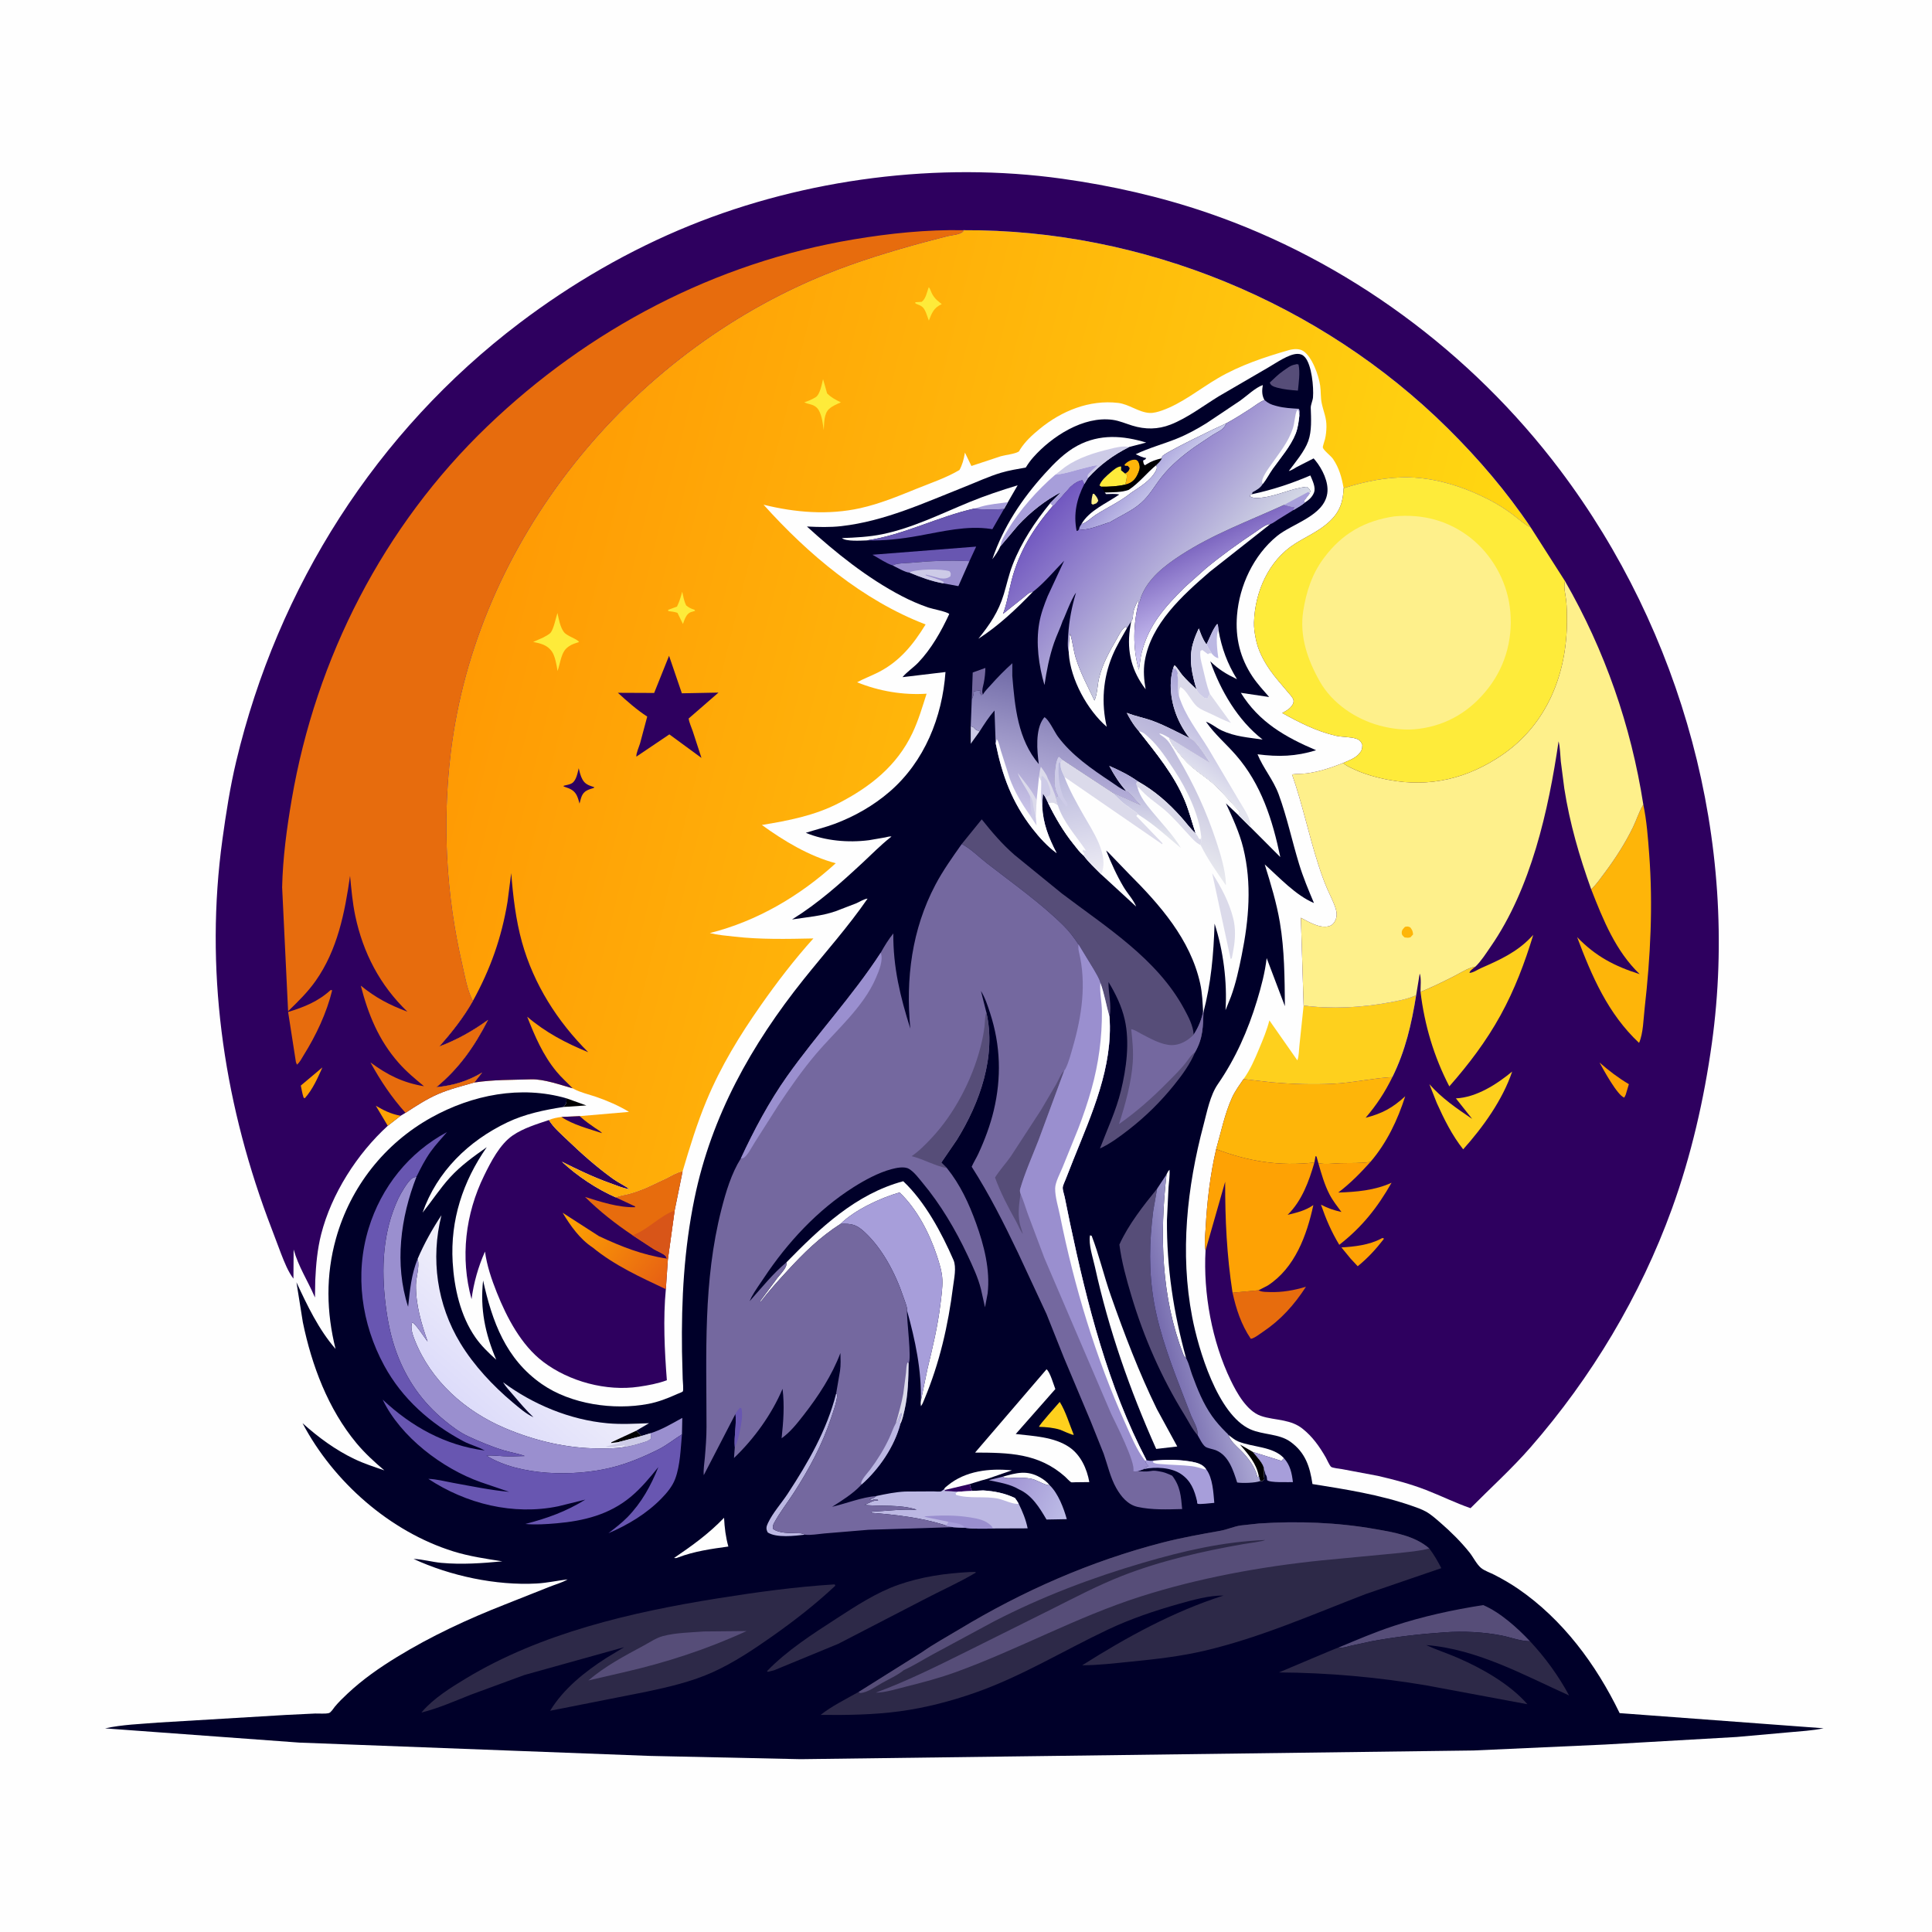
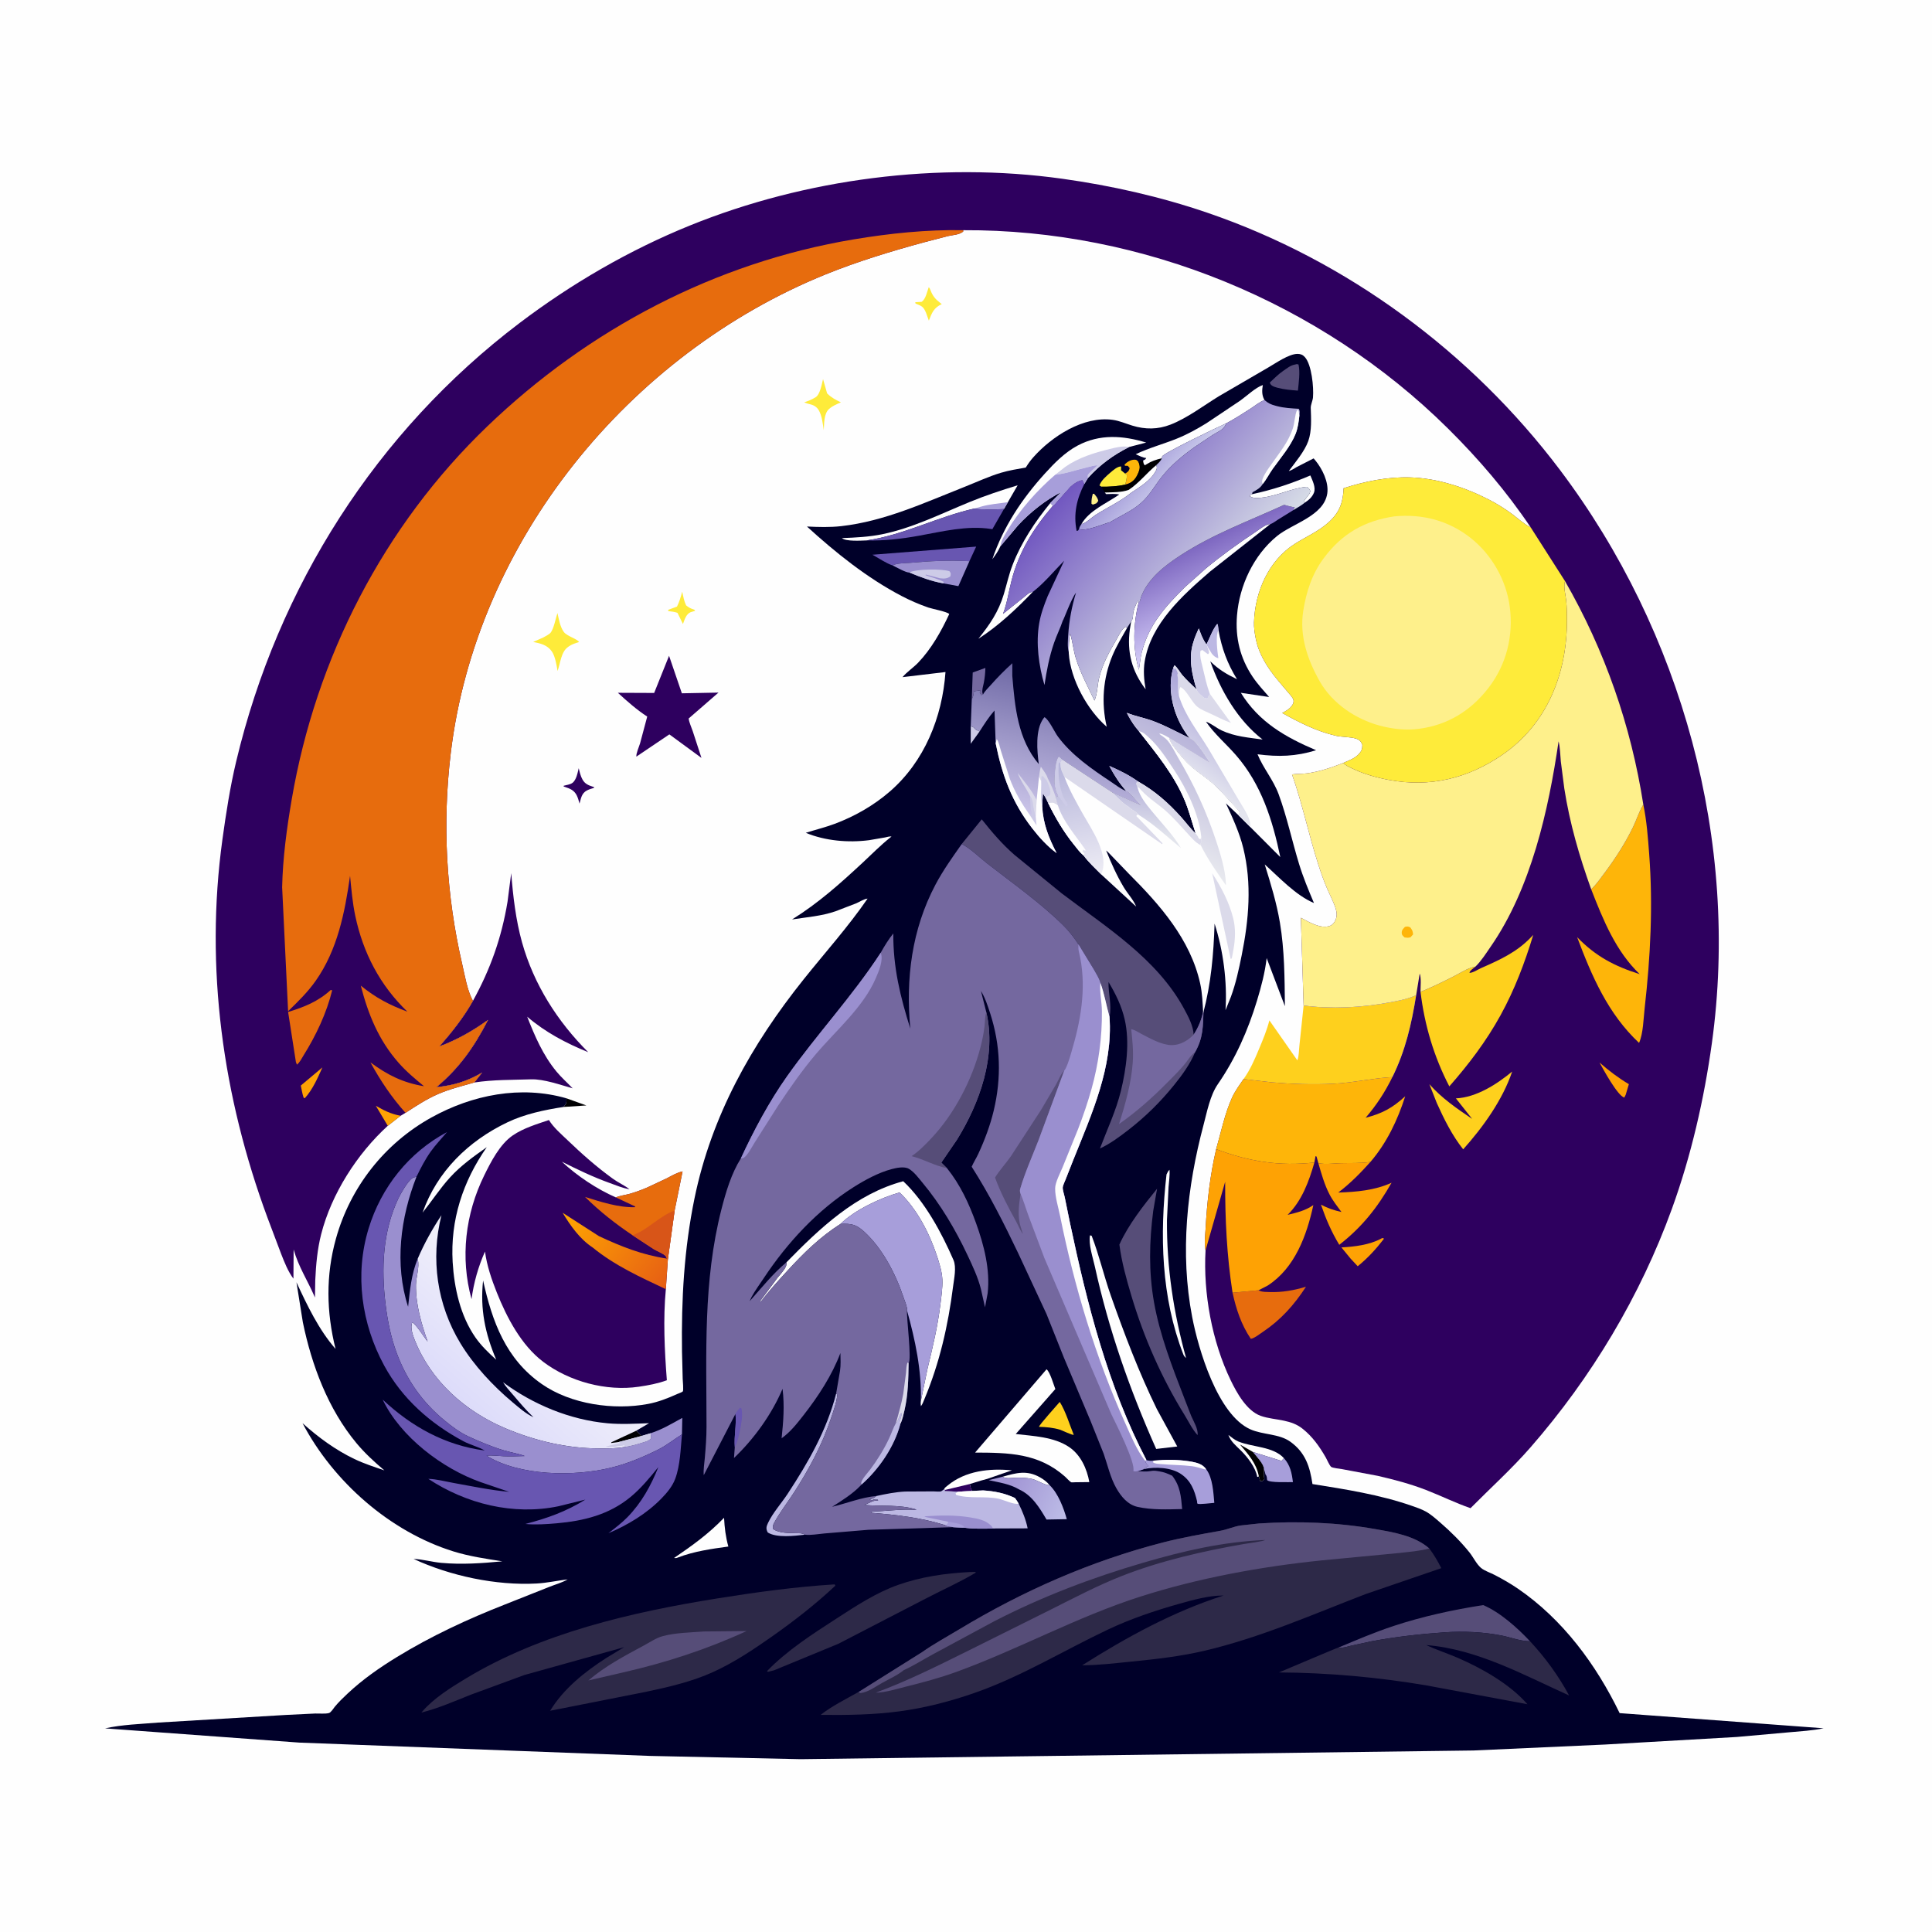
<svg xmlns="http://www.w3.org/2000/svg" version="1.1" style="display: block;" viewBox="0 0 2048 2048" width="1024" height="1024">
  <defs>
    <linearGradient id="Gradient1" gradientUnits="userSpaceOnUse" x1="604.816" y1="1278.43" x2="708.845" y2="1361.17">
      <stop class="stop0" offset="0" stop-opacity="1" stop-color="rgb(255,166,1)" />
      <stop class="stop1" offset="1" stop-opacity="1" stop-color="rgb(230,94,20)" />
    </linearGradient>
    <linearGradient id="Gradient2" gradientUnits="userSpaceOnUse" x1="507.897" y1="663.561" x2="1523.92" y2="914.584">
      <stop class="stop0" offset="0" stop-opacity="1" stop-color="rgb(255,154,4)" />
      <stop class="stop1" offset="1" stop-opacity="1" stop-color="rgb(255,216,18)" />
    </linearGradient>
    <linearGradient id="Gradient3" gradientUnits="userSpaceOnUse" x1="1070.54" y1="1573.32" x2="1130.28" y2="1600.9">
      <stop class="stop0" offset="0" stop-opacity="1" stop-color="rgb(162,150,213)" />
      <stop class="stop1" offset="1" stop-opacity="1" stop-color="rgb(188,187,230)" />
    </linearGradient>
    <linearGradient id="Gradient4" gradientUnits="userSpaceOnUse" x1="1204.79" y1="495.484" x2="1231.21" y2="519.516">
      <stop class="stop0" offset="0" stop-opacity="1" stop-color="rgb(164,156,218)" />
      <stop class="stop1" offset="1" stop-opacity="1" stop-color="rgb(200,200,234)" />
    </linearGradient>
    <linearGradient id="Gradient5" gradientUnits="userSpaceOnUse" x1="1267.62" y1="576.472" x2="1306.8" y2="658.072">
      <stop class="stop0" offset="0" stop-opacity="1" stop-color="rgb(124,101,192)" />
      <stop class="stop1" offset="1" stop-opacity="1" stop-color="rgb(213,206,248)" />
    </linearGradient>
    <linearGradient id="Gradient6" gradientUnits="userSpaceOnUse" x1="1234.93" y1="1424.97" x2="1293.22" y2="1410.96">
      <stop class="stop0" offset="0" stop-opacity="1" stop-color="rgb(119,109,175)" />
      <stop class="stop1" offset="1" stop-opacity="1" stop-color="rgb(169,165,210)" />
    </linearGradient>
    <linearGradient id="Gradient7" gradientUnits="userSpaceOnUse" x1="1135.62" y1="718.456" x2="1102.08" y2="866.063">
      <stop class="stop0" offset="0" stop-opacity="1" stop-color="rgb(110,104,165)" />
      <stop class="stop1" offset="1" stop-opacity="1" stop-color="rgb(203,197,233)" />
    </linearGradient>
    <linearGradient id="Gradient8" gradientUnits="userSpaceOnUse" x1="1304.83" y1="750.317" x2="1257.17" y2="817.683">
      <stop class="stop0" offset="0" stop-opacity="1" stop-color="rgb(168,162,216)" />
      <stop class="stop1" offset="1" stop-opacity="1" stop-color="rgb(228,229,239)" />
    </linearGradient>
    <linearGradient id="Gradient9" gradientUnits="userSpaceOnUse" x1="496.286" y1="1490.49" x2="575.823" y2="1399.48">
      <stop class="stop0" offset="0" stop-opacity="1" stop-color="rgb(221,220,250)" />
      <stop class="stop1" offset="1" stop-opacity="1" stop-color="rgb(241,240,250)" />
    </linearGradient>
    <linearGradient id="Gradient10" gradientUnits="userSpaceOnUse" x1="1214.47" y1="820.258" x2="1206.53" y2="882.742">
      <stop class="stop0" offset="0" stop-opacity="1" stop-color="rgb(170,165,214)" />
      <stop class="stop1" offset="1" stop-opacity="1" stop-color="rgb(226,228,236)" />
    </linearGradient>
    <linearGradient id="Gradient11" gradientUnits="userSpaceOnUse" x1="1131.46" y1="814.321" x2="1153.6" y2="925.858">
      <stop class="stop0" offset="0" stop-opacity="1" stop-color="rgb(183,182,219)" />
      <stop class="stop1" offset="1" stop-opacity="1" stop-color="rgb(236,235,244)" />
    </linearGradient>
    <linearGradient id="Gradient12" gradientUnits="userSpaceOnUse" x1="1275.33" y1="791.558" x2="1222.34" y2="890.578">
      <stop class="stop0" offset="0" stop-opacity="1" stop-color="rgb(185,181,218)" />
      <stop class="stop1" offset="1" stop-opacity="1" stop-color="rgb(231,232,238)" />
    </linearGradient>
    <linearGradient id="Gradient13" gradientUnits="userSpaceOnUse" x1="1150.36" y1="496.876" x2="1295.51" y2="625.984">
      <stop class="stop0" offset="0" stop-opacity="1" stop-color="rgb(113,87,192)" />
      <stop class="stop1" offset="1" stop-opacity="1" stop-color="rgb(213,218,230)" />
    </linearGradient>
  </defs>
  <path transform="translate(0,0)" fill="rgb(254,254,254)" d="M -0 -0 L 2048 0 L 2048 2048 L -0 2048 L -0 -0 z" />
  <path transform="translate(0,0)" fill="rgb(0,0,1)" d="M 600.359 1164.23 L 621.568 1171.81 L 597.443 1173.41 C 600.618 1169.37 600.661 1169.36 600.359 1164.23 z" />
  <path transform="translate(0,0)" fill="rgb(254,208,29)" d="M 1381.89 1065.87 C 1411.1 1069.94 1443.82 1068.04 1472.81 1062.65 C 1482.25 1060.89 1492.53 1059.09 1501.2 1054.92 C 1496.36 1085.28 1489.77 1113.98 1476 1141.72 C 1455.11 1142.87 1434.5 1147.74 1413.4 1148.81 C 1391.91 1149.9 1369.76 1149.18 1348.34 1147.32 L 1318.21 1143.84 C 1325.33 1133.94 1330.03 1122.95 1334.7 1111.76 C 1338.91 1101.65 1342.9 1092.28 1345.59 1081.63 L 1375.24 1124 C 1377.02 1119.56 1376.87 1113.13 1377.44 1108.26 L 1381.89 1065.87 z" />
  <path transform="translate(0,0)" fill="rgb(46,0,95)" d="M 581.88 1187.27 C 586.888 1195.37 594.508 1201.81 601.336 1208.36 C 616.862 1223.26 632.228 1236.88 649.722 1249.54 C 655.339 1253.6 661.898 1256.47 667.309 1260.62 C 660.037 1259.51 653.325 1256.54 646.438 1254.08 C 628.597 1247.69 612.449 1239.86 595.555 1231.42 C 611.837 1246.56 632.421 1260.35 652.796 1269.28 C 657.054 1267.43 661.542 1267.03 666 1265.87 C 672.845 1264.1 679.573 1261.57 686.072 1258.8 L 706.916 1249.01 C 712.383 1246.2 717.46 1243.01 723.561 1241.76 L 715.13 1283.24 L 707.982 1334.92 L 705.826 1366.59 C 702.826 1397.89 704.465 1431.82 706.898 1463.13 C 697.089 1466.7 687.479 1468.46 677.185 1469.99 C 642.761 1475.09 603.352 1464.51 575.706 1443.5 C 552.524 1425.89 537.259 1396.71 526.667 1370.2 C 521.143 1356.37 516.071 1341.5 514.118 1326.7 C 506.972 1342.7 502.142 1359.81 499.854 1377.16 C 487.711 1333.2 493.234 1286.81 513.263 1246.03 C 520.373 1231.55 529.829 1212.98 543.538 1203.59 C 554.837 1195.84 569.017 1191.65 581.88 1187.27 z" />
  <path transform="translate(0,0)" fill="url(#Gradient1)" d="M 628.23 1322.39 C 614.516 1313.35 604.801 1299.46 596.392 1285.57 L 634.894 1310.36 C 658.577 1321.41 680.869 1330.28 706.867 1334.16 L 707.982 1334.92 L 705.826 1366.59 C 678.591 1353.69 651.795 1341.65 628.23 1322.39 z" />
  <path transform="translate(0,0)" fill="rgb(231,108,13)" d="M 652.796 1269.28 C 657.054 1267.43 661.542 1267.03 666 1265.87 C 672.845 1264.1 679.573 1261.57 686.072 1258.8 L 706.916 1249.01 C 712.383 1246.2 717.46 1243.01 723.561 1241.76 L 715.13 1283.24 L 707.982 1334.92 L 706.867 1334.16 C 706.578 1333.52 706.055 1331.98 705.633 1331.5 C 703.403 1328.96 696.323 1326.17 693 1324.15 L 670.446 1309.38 C 652.083 1297 635.955 1284.37 620.15 1268.78 C 636.468 1273.98 655.762 1280.16 673 1279.7 L 673.33 1278.91 L 652.796 1269.28 z" />
  <path transform="translate(0,0)" fill="rgb(216,85,24)" d="M 715.13 1283.24 L 707.982 1334.92 L 706.867 1334.16 C 706.578 1333.52 706.055 1331.98 705.633 1331.5 C 703.403 1328.96 696.323 1326.17 693 1324.15 L 670.446 1309.38 C 686.407 1304.09 698.699 1289.09 715.13 1283.24 z" />
-   <path transform="translate(0,0)" fill="url(#Gradient2)" d="M 1021.01 244.023 C 1211.1 243.044 1399.81 320.469 1534.84 454.162 C 1567.45 486.455 1597.01 521.015 1622.66 559.12 C 1615.47 555.503 1609.99 550.263 1603.67 545.5 C 1595.93 539.659 1587.12 534.144 1578.5 529.71 C 1552.84 516.513 1523.53 506.888 1494.51 506.045 C 1470.92 505.36 1446.67 510.282 1424.28 517.524 C 1422.36 506.236 1419.54 496.052 1413.01 486.444 C 1410.85 483.266 1402.96 477.352 1402.27 474.415 C 1401.98 473.228 1404.16 467.297 1404.58 465.459 C 1405.58 461.104 1406.01 456.874 1406.08 452.406 C 1406.23 442.684 1402.99 436.541 1401.08 427.5 C 1399.8 421.422 1400.3 414.911 1399.43 408.736 C 1397.89 397.845 1390.84 378.165 1381.5 372.097 C 1377.02 369.185 1370.59 369.899 1365.74 371.298 C 1340.1 378.677 1314.46 387.267 1291.34 400.737 C 1271.89 412.067 1252.69 427.959 1231.31 435.294 C 1227.44 436.622 1222.71 437.969 1218.61 437.745 C 1207.1 437.115 1196.87 428.466 1185.32 427.111 C 1154.91 423.542 1125.51 435.512 1102.32 454.478 C 1094.07 461.225 1087.01 467.645 1081.21 476.624 C 1080.73 477.369 1080.47 478.373 1079.7 478.815 C 1075.31 481.336 1066.02 482.178 1060.86 483.661 L 1029.72 493.965 L 1022.84 479.742 L 1022.62 481.135 C 1021.59 487.177 1020.05 492.806 1017.07 498.223 C 1002.98 506.588 986.294 512.133 971.099 518.297 C 951.713 526.161 932.522 534.074 912.035 538.645 C 878.002 546.24 843.02 543.315 809.425 535.025 C 856.8 587.746 914.449 636.356 981.179 661.951 C 968.125 683.158 953.896 700.947 931.332 712.518 C 923.894 716.332 915.918 719.244 908.599 723.237 C 931.559 732.638 957.455 737.021 982.231 735.36 C 977.727 749.439 973.575 763.655 967.231 777.048 C 950.723 811.896 922.431 834.148 888.816 851.498 C 863.477 864.577 835.488 869.944 807.631 874.515 C 831.044 891.497 857.795 907.59 885.935 915.07 C 847.984 949.721 802.503 976.509 752.455 989.091 C 760.793 991.176 769.794 991.882 778.339 992.851 C 806.152 996.005 834.275 995.376 862.235 994.785 C 842.195 1017 823.723 1041.1 806.547 1065.6 C 783.982 1097.78 764.209 1130.11 749.024 1166.5 C 738.748 1191.12 731.106 1216.23 723.561 1241.76 C 717.46 1243.01 712.383 1246.2 706.916 1249.01 L 686.072 1258.8 C 679.573 1261.57 672.845 1264.1 666 1265.87 C 661.542 1267.03 657.054 1267.43 652.796 1269.28 C 632.421 1260.35 611.837 1246.56 595.555 1231.42 C 612.449 1239.86 628.597 1247.69 646.438 1254.08 C 653.325 1256.54 660.037 1259.51 667.309 1260.62 C 661.898 1256.47 655.339 1253.6 649.722 1249.54 C 632.228 1236.88 616.862 1223.26 601.336 1208.36 C 594.508 1201.81 586.888 1195.37 581.88 1187.27 C 586.029 1185.43 590.654 1184.62 595.129 1184.03 L 614.545 1183.14 L 666.759 1178.65 C 656.263 1172.2 643.651 1166.76 632 1162.76 C 624.233 1160.09 615.382 1158.15 608.129 1154.27 L 607.036 1153.67 C 594.18 1150.07 576.351 1143.69 562.938 1144.14 C 542.423 1144.82 523.299 1144.4 502.803 1147.48 L 511.073 1136.98 C 495.113 1146.35 480.908 1150.57 462.574 1152.48 C 487.098 1131.99 502.805 1109.39 517.367 1081.13 C 501.058 1092.91 484.616 1102.18 465.804 1109.27 C 478.96 1094.22 491.543 1078.42 501.355 1060.94 C 495.373 1050.37 492.636 1033.68 489.901 1021.83 C 472.925 948.312 468.815 873.406 477.799 798.449 C 504.77 573.424 666.906 375.338 875.231 290.861 C 908.95 277.187 944.341 266.432 979.442 256.886 L 1005.07 250.222 C 1010.39 249.038 1016.62 248.946 1021 245.51 L 1021.01 244.023 z" />
-   <path transform="translate(0,0)" fill="rgb(46,0,95)" d="M 595.129 1184.03 L 614.545 1183.14 L 615.577 1184.09 C 620.331 1188.41 625.43 1191.96 630.69 1195.62 C 632.813 1197.1 636.712 1199.15 638.168 1201.17 C 624.171 1196.58 607.409 1192.33 595.129 1184.03 z" />
  <path transform="translate(0,0)" fill="rgb(254,235,58)" d="M 723.15 627.261 C 724.269 632.141 725.109 637.172 727.297 641.703 C 729.92 643.838 731.823 644.949 735.056 645.978 C 736.494 646.436 735.789 645.959 736.847 647.5 L 732 648.98 C 727.141 651.148 725.709 656.941 723.942 661.463 L 718.149 649.642 C 714.994 648.538 711.803 648.209 708.5 647.78 L 708.201 646.5 L 717.638 643.021 C 720.152 637.912 721.713 632.76 723.15 627.261 z" />
  <path transform="translate(0,0)" fill="rgb(254,235,58)" d="M 984.466 304.5 C 985.416 305.193 985.937 306.494 986.34 307.554 C 988.792 314.006 991.507 317.075 996.874 321.251 L 998.306 322.357 C 989.717 326.36 987.88 331.582 984.618 339.851 L 981.616 331.516 C 978.778 324.839 977.049 324.407 970.5 321.766 L 970.171 320.369 L 977 319.962 C 981.405 316.905 982.651 309.406 984.466 304.5 z" />
  <path transform="translate(0,0)" fill="rgb(46,0,95)" d="M 613.479 814.313 C 614.423 818.398 615.431 822.704 617.5 826.393 C 620.09 831.009 623.843 832.483 628.638 834.019 L 629.841 834.395 L 629.5 835.244 C 626.989 835.969 624.449 836.71 622.128 837.934 C 616.473 840.915 615.931 846.17 614.326 851.85 C 613.499 848.911 612.703 845.736 611.289 843.009 C 608.506 837.643 604.362 836.019 598.924 834.195 L 597.5 833.73 L 597.5 832.957 C 600.502 832.057 604.068 831.804 606.665 829.991 C 610.987 826.972 612.288 819.115 613.479 814.313 z" />
  <path transform="translate(0,0)" fill="rgb(254,235,58)" d="M 872.466 401.877 L 876.769 417.019 C 881.264 421.478 885.774 423.787 891.403 426.508 C 887.003 428.444 882.583 430.214 878.939 433.436 C 873.203 438.509 873.744 448.828 873.215 455.998 C 872.239 449.399 871.372 440.794 867.997 435 C 865.747 431.137 862.426 429.356 858.181 428.373 C 856.126 427.898 854.439 427.413 852.51 426.5 C 856.945 425.034 860.542 423.547 864.533 421.136 C 869.319 418.245 871.141 407.158 872.466 401.877 z" />
  <path transform="translate(0,0)" fill="rgb(254,235,58)" d="M 590.923 649.79 C 592.366 656.225 593.717 664.607 597.753 669.999 C 601.089 674.455 612.227 677.329 613.787 680.623 C 610.008 681.807 606.254 682.863 602.998 685.201 L 602 685.944 C 594.651 691.164 594.074 703.092 591.015 711.28 C 590.117 705.313 588.438 695.448 584.948 690.5 C 580.08 683.597 572.91 682.044 565.209 680.47 L 575.847 675.787 C 577.832 674.779 582.344 672.33 583.664 670.686 C 587.054 666.463 589.096 655.371 590.923 649.79 z" />
  <path transform="translate(0,0)" fill="rgb(46,0,95)" d="M 709.225 695.169 L 722.799 734.926 L 761.636 734.169 L 729.999 761.652 C 730.588 766.046 732.89 770.759 734.302 774.985 L 743.576 803.412 L 709.544 778.477 L 674.583 802.054 C 674.16 798.649 677.482 791.453 678.5 787.961 L 686.079 759.62 C 674.978 752.39 664.724 743.353 654.986 734.393 L 693.438 734.557 L 709.225 695.169 z" />
  <path transform="translate(0,0)" fill="rgb(46,0,95)" d="M 501.355 1060.94 C 519.924 1027.2 531.669 994.052 537.987 956 L 541.916 925.564 C 543.815 949.883 546.786 975.293 553.351 998.853 C 565.754 1043.37 590.966 1082.92 623.521 1115.36 C 600.024 1105.8 578.227 1094.34 558.834 1077.74 C 566.969 1098.46 575.599 1118.58 589.92 1135.94 C 595.178 1142.31 601.377 1147.68 607.036 1153.67 C 594.18 1150.07 576.351 1143.69 562.938 1144.14 C 542.423 1144.82 523.299 1144.4 502.803 1147.48 L 511.073 1136.98 C 495.113 1146.35 480.908 1150.57 462.574 1152.48 C 487.098 1131.99 502.805 1109.39 517.367 1081.13 C 501.058 1092.91 484.616 1102.18 465.804 1109.27 C 478.96 1094.22 491.543 1078.42 501.355 1060.94 z" />
  <path transform="translate(0,0)" fill="rgb(46,0,95)" d="M 411.057 1193.4 C 378.521 1223.1 351.345 1265.55 340.429 1308.44 C 336.391 1324.31 334.957 1340.65 334.198 1356.96 L 333.881 1375.47 L 333.348 1374.21 C 325.926 1357.06 316.425 1342.88 311.266 1324.54 L 311.054 1355.44 C 305.25 1347.78 301.507 1338.01 297.997 1329.11 L 283.593 1290.94 C 236.153 1162.61 217.025 1025.96 235.777 889.846 C 239.589 862.173 243.871 834.454 250.344 807.262 C 294.431 622.062 398.787 457.546 550.782 342.393 C 605.917 300.623 667.074 265.093 731.217 239.081 C 853.874 189.338 994.969 171.179 1126.12 189.484 C 1178.13 196.744 1230.13 208.494 1279.86 225.5 C 1427.92 276.128 1559.52 373.365 1653.59 498.103 C 1783.07 669.785 1844.28 892.309 1814.63 1106 C 1806.42 1165.16 1792.7 1225.07 1772.35 1281.24 C 1738.83 1373.78 1687.05 1460.21 1622.36 1534.32 C 1602.44 1557.14 1580.08 1577.25 1558.82 1598.73 C 1542.66 1593.13 1527.48 1585.58 1511.58 1579.41 C 1495.13 1573.03 1477.72 1568.43 1460.53 1564.47 L 1422.73 1557.36 C 1420.75 1557.04 1412.35 1556.11 1411.01 1554.9 C 1409.19 1553.25 1406.74 1547.35 1405.36 1544.95 C 1398.67 1533.34 1391.28 1522.8 1380.66 1514.43 C 1374.61 1509.67 1368.39 1507.57 1360.95 1505.97 C 1352.85 1504.23 1344.19 1503.63 1336.37 1500.85 C 1321.6 1495.59 1311.04 1476.52 1304.61 1463.2 C 1284.75 1422.1 1275.38 1370.85 1277.93 1325.42 C 1276.44 1318.1 1277.6 1309.66 1278 1302.2 C 1279.48 1274.04 1282.77 1245.65 1289.17 1218.17 C 1294.3 1200.28 1298.32 1180.45 1306.03 1163.5 C 1309.2 1156.53 1313.92 1150.15 1318.21 1143.84 L 1348.34 1147.32 C 1369.76 1149.18 1391.91 1149.9 1413.4 1148.81 C 1434.5 1147.74 1455.11 1142.87 1476 1141.72 C 1489.77 1113.98 1496.36 1085.28 1501.2 1054.92 C 1492.53 1059.09 1482.25 1060.89 1472.81 1062.65 C 1443.82 1068.04 1411.1 1069.94 1381.89 1065.87 L 1378.98 972.865 C 1387.3 977.246 1399.61 984.829 1409.39 981.588 C 1412.55 980.54 1414.6 977.935 1415.82 974.916 C 1417.34 971.119 1417.13 967.341 1415.97 963.5 C 1413.79 956.274 1410.04 949.422 1407.04 942.504 C 1403.39 934.076 1400.32 925.313 1397.5 916.574 C 1387.31 884.95 1380.63 852.216 1369.59 820.869 C 1374.84 820.153 1380.17 820.465 1385.43 819.77 C 1398.73 818.012 1411.59 813.595 1424.02 808.697 C 1429.55 806.25 1436.04 804 1440.24 799.519 C 1443.29 796.278 1444.18 793.895 1444.14 789.5 C 1442.74 786.033 1441.17 784.197 1437.52 783.009 C 1431.23 780.965 1422.77 781.467 1416 779.919 C 1395.84 775.305 1377.12 765.827 1359.2 755.796 C 1363.28 753.611 1367.23 751.509 1369.82 747.531 C 1370.99 745.726 1371.5 744.253 1371.13 742 C 1370.74 739.643 1366.2 734.906 1364.54 732.898 C 1358.32 725.406 1351.72 718.152 1346.16 710.145 C 1339.25 700.194 1333.52 689.141 1331.19 677.173 L 1330.88 675.5 C 1329.89 670.382 1329.14 664.957 1329.3 659.729 C 1330.28 627.44 1344.71 594.168 1372.67 576.422 C 1385 568.593 1398.39 563.034 1409.21 552.916 C 1420.19 542.642 1423.76 532.245 1424.28 517.524 C 1446.67 510.282 1470.92 505.36 1494.51 506.045 C 1523.53 506.888 1552.84 516.513 1578.5 529.71 C 1587.12 534.144 1595.93 539.659 1603.67 545.5 C 1609.99 550.263 1615.47 555.503 1622.66 559.12 C 1597.01 521.015 1567.45 486.455 1534.84 454.162 C 1399.81 320.469 1211.1 243.044 1021.01 244.023 L 1021 245.51 C 1016.62 248.946 1010.39 249.038 1005.07 250.222 L 979.442 256.886 C 944.341 266.432 908.95 277.187 875.231 290.861 C 666.906 375.338 504.77 573.424 477.799 798.449 C 468.815 873.406 472.925 948.312 489.901 1021.83 C 492.636 1033.68 495.373 1050.37 501.355 1060.94 C 491.543 1078.42 478.96 1094.22 465.804 1109.27 C 484.616 1102.18 501.058 1092.91 517.367 1081.13 C 502.805 1109.39 487.098 1131.99 462.574 1152.48 C 480.908 1150.57 495.113 1146.35 511.073 1136.98 L 502.803 1147.48 C 489.896 1151.24 476.558 1154.44 464.207 1159.82 C 452.028 1165.13 440.96 1172.43 429.861 1179.65 L 424.717 1182.75 L 411.057 1193.4 z" />
  <path transform="translate(0,0)" fill="rgb(254,162,4)" d="M 411.057 1193.4 L 398.378 1172.13 C 406.545 1176.96 414.235 1180.75 423.641 1182.55 L 424.717 1182.75 L 411.057 1193.4 z" />
  <path transform="translate(0,0)" fill="rgb(254,162,4)" d="M 341.751 1131.51 C 336.725 1142.8 331.423 1154.98 323.041 1164.22 L 321.824 1163.5 C 320.442 1159.46 319.785 1154.93 318.86 1150.74 L 341.751 1131.51 z" />
  <path transform="translate(0,0)" fill="rgb(254,162,4)" d="M 1695.55 1126.32 C 1705.48 1135.02 1715.33 1142.5 1726.67 1149.27 L 1723.31 1160.5 L 1721.81 1163.5 C 1714.57 1161.35 1699.56 1133.64 1695.55 1126.32 z" />
  <path transform="translate(0,0)" fill="rgb(254,162,4)" d="M 1464.97 1312.5 L 1466.65 1312.45 L 1466.8 1313.5 C 1458.56 1324.12 1449.74 1333.83 1439.22 1342.26 L 1431.66 1334.15 L 1421.95 1322.31 C 1435.69 1321.58 1451.56 1319.68 1463.83 1313.13 L 1464.97 1312.5 z" />
  <path transform="translate(0,0)" fill="rgb(231,108,13)" d="M 350.484 1049.5 L 352.131 1049.69 C 346.34 1073.65 334.918 1097.79 321.901 1118.56 C 319.935 1121.7 317.707 1126.39 314.74 1128.56 L 313.659 1125.73 L 305.417 1072.74 C 322.561 1067.48 337.081 1061.71 350.484 1049.5 z" />
  <path transform="translate(0,0)" fill="rgb(231,108,13)" d="M 1334.14 1367.73 L 1335.37 1368.33 C 1338.34 1369.68 1342.78 1369.53 1346 1369.63 C 1359.23 1370.06 1371.77 1367.8 1384.38 1364.01 C 1371.85 1383.35 1357.65 1399.18 1338.39 1412.07 C 1335.28 1414.15 1330.71 1417.76 1327.2 1418.91 L 1325.88 1419.18 C 1315.74 1404.08 1310.46 1388.01 1306.55 1370.33 L 1334.14 1367.73 z" />
  <path transform="translate(0,0)" fill="rgb(254,208,29)" d="M 1602.96 1135.89 C 1592.83 1166 1571.95 1194.99 1551.04 1218.33 C 1539.39 1203.73 1530.65 1186.13 1523.03 1169.18 L 1515.19 1149.27 C 1528.31 1164.16 1544.2 1175.01 1560.53 1186.07 L 1543.31 1164.33 C 1565.09 1163.31 1586.73 1149.34 1602.96 1135.89 z" />
  <path transform="translate(0,0)" fill="rgb(254,162,4)" d="M 1397.53 1233.03 C 1405.14 1234.54 1413.74 1233.24 1421.5 1233.01 C 1431.83 1232.71 1442.51 1233.32 1452.73 1231.68 C 1442.2 1243.41 1431.22 1254.6 1418.61 1264.14 C 1437.59 1263.57 1457.6 1261.82 1475.12 1253.76 C 1460.02 1280.25 1443.85 1300.71 1419.69 1319.55 C 1411.28 1305.65 1405.58 1292.29 1400.28 1276.99 C 1407.45 1280.83 1414.07 1282.95 1421.99 1284.77 C 1417.55 1278.77 1412.75 1272.7 1409.31 1266.06 C 1404 1255.8 1400.69 1244.1 1397.53 1233.03 z" />
  <path transform="translate(0,0)" fill="rgb(254,208,29)" d="M 1564.06 1024.61 C 1562.12 1026.25 1557.91 1028.9 1557.7 1031.3 C 1561.48 1031.23 1566.49 1027.77 1570 1026.22 C 1589.9 1017.44 1607.6 1009.54 1622.96 993.505 L 1625.31 991.02 C 1616.36 1020.53 1605.59 1049.04 1590.68 1076.13 C 1575.48 1103.74 1557.08 1128 1536.34 1151.61 C 1519.98 1120.09 1510.05 1086.6 1505.81 1051.39 C 1517.68 1046.65 1529.58 1040.76 1541 1034.98 C 1548.69 1031.1 1555.47 1026.16 1564.06 1024.61 z" />
  <path transform="translate(0,0)" fill="rgb(254,181,9)" d="M 1741.99 852.884 C 1745.6 870.168 1746.9 888.033 1748.22 905.614 C 1752.33 960.156 1749.56 1014.39 1743.41 1068.63 C 1742.14 1079.78 1741.94 1095.44 1737.48 1105.52 C 1704.5 1074.65 1687.36 1034.75 1671.81 993.405 C 1691.47 1013.76 1711.48 1024.21 1738.15 1032.64 C 1712.66 1008.16 1699.44 975.179 1686.76 942.802 C 1692.35 937.283 1697.05 930.55 1701.73 924.256 C 1712.72 909.472 1722.78 893.764 1730.89 877.204 C 1734.53 869.774 1737.13 861.33 1741.21 854.217 L 1741.99 852.884 z" />
  <path transform="translate(0,0)" fill="rgb(254,162,4)" d="M 1289.17 1218.17 C 1323.6 1231.2 1356.46 1236.52 1393.32 1232.29 C 1387.58 1252.3 1380.07 1272.86 1364.92 1287.8 C 1374.96 1285.37 1383.58 1283.38 1392.2 1277.44 C 1385.26 1309.44 1372.69 1344.11 1343.81 1362.74 L 1334.14 1367.73 L 1306.55 1370.33 C 1300.42 1330.77 1298.64 1292.63 1298.72 1252.71 L 1277.93 1325.42 C 1276.44 1318.1 1277.6 1309.66 1278 1302.2 C 1279.48 1274.04 1282.77 1245.65 1289.17 1218.17 z" />
  <path transform="translate(0,0)" fill="rgb(254,181,9)" d="M 1318.21 1143.84 L 1348.34 1147.32 C 1369.76 1149.18 1391.91 1149.9 1413.4 1148.81 C 1434.5 1147.74 1455.11 1142.87 1476 1141.72 C 1467.94 1158.05 1459.44 1171.03 1447.62 1184.87 C 1465.46 1180.29 1475.98 1174.47 1489.59 1162.11 C 1481.49 1187.37 1470.09 1211.42 1452.73 1231.68 C 1442.51 1233.32 1431.83 1232.71 1421.5 1233.01 C 1413.74 1233.24 1405.14 1234.54 1397.53 1233.03 L 1395.61 1226.01 L 1394.5 1225.55 L 1393.32 1232.29 C 1356.46 1236.52 1323.6 1231.2 1289.17 1218.17 C 1294.3 1200.28 1298.32 1180.45 1306.03 1163.5 C 1309.2 1156.53 1313.92 1150.15 1318.21 1143.84 z" />
  <path transform="translate(0,0)" fill="rgb(254,240,139)" d="M 1658.97 615.985 C 1701.18 689.434 1728.98 769.229 1741.99 852.884 L 1741.21 854.217 C 1737.13 861.33 1734.53 869.774 1730.89 877.204 C 1722.78 893.764 1712.72 909.472 1701.73 924.256 C 1697.05 930.55 1692.35 937.283 1686.76 942.802 C 1674.13 907.695 1663.96 872.722 1658.22 835.804 L 1654.52 807.066 C 1653.89 800.082 1653.81 792.634 1652.17 785.815 C 1641.45 859.09 1622.99 941.649 1580.21 1003.45 C 1575.3 1010.54 1570.25 1018.64 1564.06 1024.61 C 1555.47 1026.16 1548.69 1031.1 1541 1034.98 C 1529.58 1040.76 1517.68 1046.65 1505.81 1051.39 C 1505.75 1045.94 1506.8 1036.92 1504.95 1032 L 1501.2 1054.92 C 1492.53 1059.09 1482.25 1060.89 1472.81 1062.65 C 1443.82 1068.04 1411.1 1069.94 1381.89 1065.87 L 1378.98 972.865 C 1387.3 977.246 1399.61 984.829 1409.39 981.588 C 1412.55 980.54 1414.6 977.935 1415.82 974.916 C 1417.34 971.119 1417.13 967.341 1415.97 963.5 C 1413.79 956.274 1410.04 949.422 1407.04 942.504 C 1403.39 934.076 1400.32 925.313 1397.5 916.574 C 1387.31 884.95 1380.63 852.216 1369.59 820.869 C 1374.84 820.153 1380.17 820.465 1385.43 819.77 C 1398.73 818.012 1411.59 813.595 1424.02 808.697 C 1426.2 811.315 1429.79 812.78 1432.82 814.282 C 1444.94 820.295 1458.72 824.161 1472 826.682 C 1515.93 835.025 1556.11 825.177 1592.71 800.008 C 1640.42 767.2 1661.14 713.448 1661.05 657.332 C 1661.03 650.544 1660.93 643.767 1660.26 637.006 C 1659.63 630.527 1657.41 623.227 1658.77 616.804 L 1658.97 615.985 z" />
  <path transform="translate(0,0)" fill="rgb(254,181,9)" d="M 1489.32 982.5 C 1492.19 981.975 1492.39 981.865 1494.99 983.107 C 1497.12 986.062 1497.49 986.709 1497.95 990.5 L 1495.24 993.5 C 1492.95 994.322 1491.36 994.023 1489 993.757 C 1487.11 992.044 1485.85 991.318 1485.9 988.5 C 1485.95 985.675 1487.57 984.439 1489.32 982.5 z" />
  <path transform="translate(0,0)" fill="rgb(254,235,58)" d="M 1424.28 517.524 C 1446.67 510.282 1470.92 505.36 1494.51 506.045 C 1523.53 506.888 1552.84 516.513 1578.5 529.71 C 1587.12 534.144 1595.93 539.659 1603.67 545.5 C 1609.99 550.263 1615.47 555.503 1622.66 559.12 L 1658.97 615.985 L 1658.77 616.804 C 1657.41 623.227 1659.63 630.527 1660.26 637.006 C 1660.93 643.767 1661.03 650.544 1661.05 657.332 C 1661.14 713.448 1640.42 767.2 1592.71 800.008 C 1556.11 825.177 1515.93 835.025 1472 826.682 C 1458.72 824.161 1444.94 820.295 1432.82 814.282 C 1429.79 812.78 1426.2 811.315 1424.02 808.697 C 1429.55 806.25 1436.04 804 1440.24 799.519 C 1443.29 796.278 1444.18 793.895 1444.14 789.5 C 1442.74 786.033 1441.17 784.197 1437.52 783.009 C 1431.23 780.965 1422.77 781.467 1416 779.919 C 1395.84 775.305 1377.12 765.827 1359.2 755.796 C 1363.28 753.611 1367.23 751.509 1369.82 747.531 C 1370.99 745.726 1371.5 744.253 1371.13 742 C 1370.74 739.643 1366.2 734.906 1364.54 732.898 C 1358.32 725.406 1351.72 718.152 1346.16 710.145 C 1339.25 700.194 1333.52 689.141 1331.19 677.173 L 1330.88 675.5 C 1329.89 670.382 1329.14 664.957 1329.3 659.729 C 1330.28 627.44 1344.71 594.168 1372.67 576.422 C 1385 568.593 1398.39 563.034 1409.21 552.916 C 1420.19 542.642 1423.76 532.245 1424.28 517.524 z" />
  <path transform="translate(0,0)" fill="rgb(254,240,139)" d="M 1478.16 547.364 C 1507.83 544.601 1535.43 551.707 1558.91 570.217 C 1581.18 587.771 1596.61 614.792 1600.37 642.884 C 1604.51 673.813 1596.96 704.506 1577.79 729.29 C 1559.03 753.54 1534.54 768.583 1504.24 772.559 C 1490.63 774.505 1475.74 772.741 1462.5 769.174 C 1437.01 762.304 1412.3 745.701 1399.08 722.43 C 1386.12 699.64 1377.28 674.133 1381.5 647.592 C 1384.75 627.106 1390.76 608.455 1403.29 591.613 C 1422.65 565.577 1446.4 552.072 1478.16 547.364 z" />
  <path transform="translate(0,0)" fill="rgb(231,108,13)" d="M 429.861 1179.65 C 415.049 1163.2 403.315 1145.51 392.663 1126.19 C 410.848 1139.6 427.041 1147.69 449.463 1151.45 C 439.861 1143.5 430.874 1136.06 422.587 1126.67 C 401.436 1102.68 390.303 1075.36 382.455 1044.81 C 398.019 1057.55 412.974 1065.4 431.838 1072.4 C 402.775 1044.45 384.863 1010.09 376.587 970.754 C 373.653 956.805 372.459 942.613 371.071 928.449 C 365.552 967.396 357.753 1006.95 334.561 1039.82 C 326.098 1051.81 315.896 1061.76 305.402 1071.92 L 299.078 940.5 C 299.756 909.44 303.977 878.136 309.208 847.552 C 334.889 697.383 406.543 557.59 516.586 451.923 C 623.77 349.002 758.042 278.284 905 253.741 C 943.027 247.391 982.423 243.272 1021.01 244.023 L 1021 245.51 C 1016.62 248.946 1010.39 249.038 1005.07 250.222 L 979.442 256.886 C 944.341 266.432 908.95 277.187 875.231 290.861 C 666.906 375.338 504.77 573.424 477.799 798.449 C 468.815 873.406 472.925 948.312 489.901 1021.83 C 492.636 1033.68 495.373 1050.37 501.355 1060.94 C 491.543 1078.42 478.96 1094.22 465.804 1109.27 C 484.616 1102.18 501.058 1092.91 517.367 1081.13 C 502.805 1109.39 487.098 1131.99 462.574 1152.48 C 480.908 1150.57 495.113 1146.35 511.073 1136.98 L 502.803 1147.48 C 489.896 1151.24 476.558 1154.44 464.207 1159.82 C 452.028 1165.13 440.96 1172.43 429.861 1179.65 z" />
  <path transform="translate(0,0)" fill="rgb(0,0,41)" d="M 597.443 1173.41 C 577.207 1176.53 556.424 1180.85 537.852 1189.72 C 496.645 1209.39 463.273 1241.8 447.947 1285.44 C 457.85 1273.11 466.314 1259.91 477.009 1248.16 C 488.539 1235.49 502.097 1225.89 515.997 1216.07 C 490.637 1252.34 477.233 1293.42 479.835 1337.83 C 481.445 1365.31 487.977 1394.76 503.95 1417.72 C 510.065 1426.5 518.064 1434.25 526.027 1441.34 C 514.222 1413.56 508.823 1387.71 512.095 1357.38 C 521.777 1401 536.124 1440.55 574.312 1467.15 C 605.236 1488.69 650.575 1495.09 686.936 1488.24 C 697.717 1486.21 707.885 1482.24 717.838 1477.73 C 718.923 1477.23 723.118 1475.79 723.802 1474.98 C 724.745 1473.88 723.767 1463.55 723.688 1461.64 L 722.946 1432.63 C 722.191 1377.8 725.137 1324.05 736.224 1270.2 C 754.225 1182.77 796.514 1107.47 851.803 1038.27 C 874.587 1009.75 898.948 982.689 919.676 952.577 C 916.19 952.798 911.074 956.063 907.773 957.5 L 886.019 965.864 C 871.001 971.148 855.246 972.195 839.616 974.67 C 867.691 957.199 890.628 936.613 914.685 914.262 C 924.248 905.377 933.479 895.915 943.725 887.813 L 945.02 886.798 C 943.258 886.309 940.098 887.356 938.21 887.715 L 921.252 890.637 C 899.292 893.478 874.73 891.375 854.169 882.817 C 864.305 879.573 874.605 877.096 884.604 873.373 C 905.812 865.476 926.016 853.943 943.16 839.113 C 979.996 807.249 998.85 760.233 1002.26 712.376 L 956.706 717.813 C 961.104 712.434 968.204 707.736 973.195 702.553 C 987.16 688.054 997.846 669.047 1006.24 650.898 C 1004.18 648.43 988.348 645.507 984 644.003 C 974.402 640.683 964.783 636.51 955.787 631.806 C 919.208 612.682 885.811 585.891 855.383 558.123 C 867.561 558.721 879.645 559.098 891.792 557.728 C 937.925 552.521 980.168 532.809 1022.85 515.938 C 1035.41 510.978 1048.07 505.044 1061 501.171 C 1069.57 498.602 1078.59 497.196 1087.38 495.599 C 1089.7 491.79 1092.24 488.249 1095.19 484.906 C 1114.76 462.754 1148.46 440.752 1179.53 445.057 C 1186.58 446.033 1193.43 449.06 1200.21 451.144 C 1214.04 455.395 1227.38 455.34 1240.9 450.068 C 1258.43 443.234 1275.68 430.118 1291.76 420.192 L 1344.25 389.643 C 1352.36 385.006 1366.25 375.078 1375.5 375.137 C 1378.71 375.158 1381.04 376.109 1383.19 378.5 C 1390.5 386.591 1392.71 410.597 1391.82 421.24 C 1391.52 424.76 1389.35 429.21 1389.45 432.268 C 1389.81 443.55 1390.67 456.723 1386.83 467.535 C 1383.02 478.245 1373.06 490.155 1366.21 499.237 C 1368.68 498.924 1372.28 496.327 1374.55 495.093 L 1392.49 485.924 L 1394.32 488.065 C 1401.68 497.001 1408.7 511.116 1406.97 523 C 1403.48 546.982 1369.88 554.921 1353.54 568.355 C 1328.86 588.651 1313.79 620.737 1311.27 652.398 C 1309.38 676.169 1314.54 697.58 1327.89 717.493 C 1332.99 725.096 1339.37 731.952 1345.36 738.866 L 1315.34 734.408 C 1334.56 765.572 1362.56 781.384 1395.12 795.288 C 1373.48 801.951 1355.35 802.429 1333.04 799.571 C 1339.06 814.359 1349.79 826.604 1355.45 842.017 C 1364.33 866.211 1369.57 891.368 1377.1 915.965 C 1381.42 930.084 1387.1 943.673 1392.86 957.251 C 1373.49 949.074 1356.23 930.266 1340.67 916.325 C 1347 936.703 1353.22 956.921 1356.76 978.014 C 1361.68 1007.36 1361.75 1036.94 1362.04 1066.6 L 1342.71 1015.62 C 1340.97 1030.84 1336.94 1045.98 1332.51 1060.61 C 1322.92 1092.27 1309.74 1122.05 1290.93 1149.31 C 1282.74 1161.18 1279.51 1178.48 1275.84 1192.31 C 1258.24 1258.56 1250.7 1328.17 1263.74 1396 C 1270.26 1429.96 1290.69 1499.64 1325.42 1515.14 C 1338.72 1521.08 1355.79 1519.67 1367.78 1528.26 C 1383.66 1539.63 1388.53 1554.59 1391.27 1573.16 C 1426.58 1578.77 1462.06 1584.34 1496 1596.03 C 1501.2 1597.82 1506.67 1599.68 1511.5 1602.34 C 1517.02 1605.39 1521.99 1609.93 1526.75 1614.03 C 1537.85 1623.62 1548.65 1634.29 1557.8 1645.76 C 1561.67 1650.6 1565.34 1658.27 1569.99 1662.11 C 1573.65 1665.13 1580.05 1667.26 1584.35 1669.49 C 1592.88 1673.91 1601.11 1678.61 1609.04 1684.04 C 1656.69 1716.69 1691.91 1764.43 1716.89 1815.98 L 1933.1 1832.05 C 1921.16 1834.56 1908.51 1835.19 1896.36 1836.32 L 1840.96 1841.27 L 1701.25 1849.29 L 1561.98 1855.59 L 848.749 1864.8 L 689 1861.34 L 317.282 1847.23 L 111.386 1832.15 C 129.573 1828.09 148.875 1827.58 167.414 1826.02 L 303.187 1817.9 L 334.066 1816.41 C 338.296 1816.28 344.581 1816.93 348.567 1815.95 C 350.85 1815.39 353.369 1811.07 354.909 1809.2 C 359.023 1804.22 363.78 1799.65 368.493 1795.23 C 384.475 1780.23 402.155 1767.92 420.787 1756.5 C 456.939 1734.35 495.679 1716.34 535.103 1700.87 L 581.824 1682.34 C 588.466 1679.63 595.506 1677.86 601.723 1674.23 C 590.714 1675.49 579.995 1677.98 568.875 1678.58 C 525.867 1680.91 477.305 1670.56 438.377 1652.51 C 448.079 1652.86 458.052 1655.82 467.859 1656.7 C 489.528 1658.65 510.905 1657.16 532.5 1655.07 C 515.229 1652.39 497.369 1649.77 480.642 1644.56 C 413.474 1623.64 353.411 1570.79 320.709 1508.64 C 337.375 1523.59 355.53 1536.99 375.802 1546.67 C 386.017 1551.55 396.757 1554.99 407.441 1558.67 C 397.014 1549.89 386.581 1540.3 377.853 1529.79 C 347.773 1493.57 330.459 1447.39 321.035 1401.67 L 314.254 1359.26 C 325.713 1383.85 337.738 1409.31 355.698 1429.92 C 345.948 1390.76 345.244 1351.95 356.118 1312.99 C 371.375 1258.33 407.657 1212.12 457.273 1184.6 C 500.711 1160.51 552.014 1150.35 600.359 1164.23 C 600.661 1169.36 600.618 1169.37 597.443 1173.41 z" />
  <path transform="translate(0,0)" fill="rgb(254,240,139)" d="M 1158.4 523.5 L 1159.76 523.424 C 1161.88 525.914 1163.56 527.674 1164.21 531 L 1162.27 533.5 L 1158.5 534.931 L 1157.02 534 C 1156.84 530.163 1157.43 527.205 1158.4 523.5 z" />
  <path transform="translate(0,0)" fill="rgb(205,203,231)" d="M 1029.03 769.879 C 1031.15 770.553 1031.59 770.39 1033.06 772.115 C 1034.41 773.702 1034.65 773.693 1036.42 774.403 L 1038.42 775.342 L 1029.01 788.438 L 1029.03 769.879 z" />
  <path transform="translate(0,0)" fill="rgb(254,254,254)" d="M 1062.79 1565.41 C 1077.32 1561.3 1088.46 1558.11 1102.47 1566.05 C 1106.39 1568.28 1109.9 1570.87 1112.72 1574.43 C 1107.16 1574.39 1099.7 1569.02 1093.87 1567.7 C 1087.87 1566.34 1081.86 1566.34 1075.75 1566.53 C 1071.41 1566.66 1066.65 1567.67 1062.79 1565.41 z" />
  <path transform="translate(0,0)" fill="rgb(254,181,9)" d="M 1192.68 502.027 C 1195.55 500.323 1196.66 499.479 1197.53 496.222 L 1195.5 493.804 L 1192.5 493.725 L 1192.05 492.445 C 1194.85 489.594 1198.64 487.234 1202.78 487.282 C 1205.29 487.312 1205.27 488.162 1206.9 489.877 C 1208.56 493.676 1208.56 496.564 1206.99 500.466 C 1204.55 506.525 1201.69 510.746 1195.35 513.045 L 1192.76 513.784 C 1193.75 510.143 1194.64 506.979 1194.5 503.187 L 1192.68 502.027 z" />
  <path transform="translate(0,0)" fill="rgb(116,104,159)" d="M 1030.12 741.478 L 1031.13 712.879 L 1044.53 708.039 C 1044.43 713.486 1043.91 718.551 1042.86 723.909 C 1042.21 727.222 1040.61 731.69 1041.55 734.955 L 1042.06 736.114 L 1040.04 736.794 L 1038.51 734 L 1039.51 732.5 L 1038.95 731.838 L 1032.33 732.826 L 1032.21 734.553 C 1031.99 737.059 1031.09 739.186 1030.12 741.478 z" />
  <path transform="translate(0,0)" fill="rgb(254,235,58)" d="M 1167.58 515.957 L 1165.5 514.595 C 1167.21 509.409 1172.78 504.639 1176.88 501.118 C 1179.81 498.601 1184.65 494.22 1188.48 494.5 L 1188.37 498.5 L 1192.68 502.027 L 1194.5 503.187 C 1194.64 506.979 1193.75 510.143 1192.76 513.784 C 1184.24 515.578 1176.27 516.039 1167.58 515.957 z" />
  <path transform="translate(0,0)" fill="rgb(0,0,1)" d="M 1231.57 485.773 C 1230.4 488.774 1228.03 490.733 1225.79 492.954 C 1215.53 501.372 1207.65 511.877 1196.55 519.241 C 1188.58 522.193 1179.51 521.726 1171.09 522.107 L 1167.58 515.957 C 1176.27 516.039 1184.24 515.578 1192.76 513.784 L 1195.35 513.045 C 1201.69 510.746 1204.55 506.525 1206.99 500.466 C 1208.56 496.564 1208.56 493.676 1206.9 489.877 C 1208.83 488.353 1209.41 488.53 1211.76 488.163 C 1212.02 490.289 1212.06 491.572 1213.5 493.224 L 1215.19 492.253 C 1220.82 488.71 1225.1 487.348 1231.57 485.773 z" />
  <path transform="translate(0,0)" fill="rgb(254,254,254)" d="M 1225.79 492.954 C 1226.63 495.993 1226.54 496.734 1225.03 499.5 C 1219.46 509.66 1208.26 516.2 1198.91 522.447 C 1187.29 531.825 1174.02 537.79 1161.51 545.74 C 1157.51 548.28 1150.46 555.021 1146.36 555.542 C 1154.67 541.012 1173.23 533.49 1186.47 524.21 C 1182.15 523.172 1176.99 523.729 1172.53 523.762 L 1171.09 522.107 C 1179.51 521.726 1188.58 522.193 1196.55 519.241 C 1207.65 511.877 1215.53 501.372 1225.79 492.954 z" />
  <path transform="translate(0,0)" fill="rgb(254,208,29)" d="M 1123.37 1486.08 C 1129.68 1496.08 1133.68 1509.94 1138.25 1521.01 C 1136.7 1521.44 1126.02 1516.46 1123.93 1515.62 C 1116.3 1513.32 1109.33 1512.76 1101.38 1512.49 C 1101.7 1510.23 1120.39 1489.7 1123.37 1486.08 z" />
  <path transform="translate(0,0)" fill="rgb(254,254,254)" d="M 1327.1 523.89 C 1348.67 519.312 1368.75 512.689 1389.04 504 C 1391.18 509.192 1395.04 516.629 1392.88 522.162 C 1390.99 526.994 1387.42 530.039 1383.17 532.788 L 1382.29 531 L 1388.21 523.163 L 1389.06 520.507 C 1387.87 518.232 1387.32 517.248 1385 516.08 C 1368.58 517.676 1353.69 525.906 1337.04 527.579 C 1332.5 528.036 1328.89 528.467 1324.78 526.02 C 1325.67 524.08 1324.95 524.848 1327.1 523.89 z" />
  <path transform="translate(0,0)" fill="rgb(86,77,120)" d="M 1372.51 386.5 C 1374.46 386.006 1374.53 385.686 1376.5 386.44 C 1378.33 394.943 1376.68 405.496 1375.85 414.074 C 1368.37 413.52 1361.26 412.915 1354 410.988 L 1350.5 409.881 C 1348.04 408.718 1346.8 408.06 1346.02 405.5 C 1350.51 401.34 1355.47 396.324 1360.54 392.938 C 1364.26 390.448 1367.97 387.242 1372.51 386.5 z" />
  <path transform="translate(0,0)" fill="rgb(254,254,254)" d="M 1000.76 1578.6 C 1001.35 1577.01 1003.18 1575.84 1004.46 1574.77 C 1023.3 1559.07 1049.22 1556.24 1072.67 1558.64 L 1046.63 1567.63 L 1040.13 1569.41 L 1028.06 1573.12 C 1028.73 1575.88 1028.82 1578.33 1030.79 1580.44 L 1015.43 1581.27 L 1001.56 1580.6 L 1001.6 1579.44 L 1000.76 1578.6 z" />
  <path transform="translate(0,0)" fill="rgb(46,0,95)" d="M 1001.6 1579.44 L 1028.06 1573.12 C 1028.73 1575.88 1028.82 1578.33 1030.79 1580.44 L 1015.43 1581.27 L 1001.56 1580.6 L 1001.6 1579.44 z" />
  <path transform="translate(0,0)" fill="rgb(254,254,254)" d="M 1302.16 1521.1 C 1305.37 1523.48 1308.91 1526.5 1312.61 1528.02 C 1327.74 1534.25 1349.58 1533.18 1360.99 1545.7 L 1358.5 1548.65 L 1328.19 1539.16 C 1331.56 1543.44 1340.09 1552.15 1339.9 1557.49 C 1339.83 1560.58 1339.28 1564.62 1340.38 1567.5 L 1338.5 1569.81 L 1335.86 1570 L 1334.43 1564.95 C 1333.31 1565.72 1333.9 1565.6 1332.71 1565.48 C 1330.81 1555.4 1322.61 1544.81 1315.48 1537.71 C 1310.49 1532.76 1304.45 1527.93 1302.16 1521.1 z" />
  <path transform="translate(0,0)" fill="rgb(0,0,1)" d="M 1334.43 1564.95 C 1331.74 1550.87 1323.34 1541.86 1314.45 1531.29 L 1328.19 1539.16 C 1331.56 1543.44 1340.09 1552.15 1339.9 1557.49 C 1339.83 1560.58 1339.28 1564.62 1340.38 1567.5 L 1338.5 1569.81 L 1335.86 1570 L 1334.43 1564.95 z" />
  <path transform="translate(0,0)" fill="rgb(167,158,218)" d="M 1328.19 1539.16 L 1358.5 1548.65 L 1360.99 1545.7 C 1367.74 1553.17 1369.37 1561.41 1370.55 1571.14 C 1365.33 1570.97 1346.16 1571.96 1343.21 1569 C 1342.88 1566.74 1343.1 1564.66 1341.47 1563 C 1341.02 1561.11 1340.64 1559.28 1339.9 1557.49 C 1340.09 1552.15 1331.56 1543.44 1328.19 1539.16 z" />
  <path transform="translate(0,0)" fill="rgb(254,254,254)" d="M 767.541 1608.91 C 768.055 1619.49 769.244 1629.15 772.084 1639.39 C 753.973 1641.87 735.852 1644.43 718.701 1650.98 C 716.856 1651.73 716.665 1651.77 714.557 1651.5 C 734.049 1638.22 751.117 1625.96 767.541 1608.91 z" />
  <path transform="translate(0,0)" fill="rgb(254,254,254)" d="M 1236.55 1244.98 C 1237.47 1243.2 1238.16 1241.29 1239.73 1240.01 C 1240.2 1246.19 1239.14 1252.36 1238.7 1258.53 L 1237.02 1293.33 C 1236.71 1343.63 1243.94 1391.22 1257.3 1439.62 C 1255.99 1438.39 1255.04 1437.45 1254.37 1435.73 C 1230.8 1374.95 1229.3 1309.07 1236.55 1244.98 z" />
  <path transform="translate(0,0)" fill="rgb(188,184,227)" d="M 886.329 1477.25 L 887.685 1478 C 886.768 1486.98 883.765 1494.83 880.938 1503.3 C 871.469 1531.7 857.885 1556.85 841.783 1581.94 C 834.996 1592.51 826.74 1602.99 820.785 1613.99 C 819.368 1616.61 819.061 1617.78 819.5 1620.71 C 825.672 1625.44 836.756 1624.97 844.254 1625.25 C 847.819 1625.38 850.089 1624.94 853.133 1626.85 C 842.567 1628.1 823.195 1630.43 813.874 1624.5 C 811.708 1620.59 812.298 1618.22 814.177 1614.27 C 819.391 1603.34 828.346 1593.56 835.019 1583.38 C 856.7 1550.31 876.522 1515.9 886.329 1477.25 z" />
  <path transform="translate(0,0)" fill="rgb(254,254,254)" d="M 1113.42 533.182 L 1116.09 536.203 C 1095.54 560.064 1080.29 584.538 1072.34 615.222 C 1069.26 627.113 1067.68 639.16 1063.24 650.701 L 1085.18 633.213 C 1088.04 630.927 1091.07 627.541 1094.79 627.453 C 1076.97 645.918 1058.73 663.177 1037.09 677.155 C 1049.29 661.869 1058.39 648.788 1064.09 629.829 C 1067.23 619.393 1069.51 608.763 1073.47 598.568 C 1082.75 574.652 1097.26 552.952 1113.42 533.182 z" />
  <path transform="translate(0,0)" fill="rgb(254,254,254)" d="M 918.619 572.873 C 912.739 573.041 896.713 574.184 892.5 570.412 C 906.814 569.85 921.202 569.173 935.273 566.293 C 967.439 559.709 997.69 544.511 1027.89 532.134 C 1044.59 525.293 1061.51 519.688 1078.76 514.418 L 1068.4 532.318 L 1064.35 539.369 C 1054.03 540.328 1043.13 540.249 1032.83 539.096 C 993.994 547.715 958.111 567.167 918.619 572.873 z" />
  <path transform="translate(0,0)" fill="rgb(167,158,218)" d="M 1032.83 539.096 L 1040 537.03 C 1049.05 534.439 1059.06 533.67 1068.4 532.318 L 1064.35 539.369 C 1054.03 540.328 1043.13 540.249 1032.83 539.096 z" />
  <path transform="translate(0,0)" fill="rgb(104,86,177)" d="M 946.188 599.362 C 939.119 597.062 931.45 591.611 924.808 588.044 L 1034.78 579.424 L 1027.63 594.87 C 1006.3 593.687 985.751 594.707 964.5 596.637 C 959.225 597.117 950.827 596.863 946.188 599.362 z" />
  <path transform="translate(0,0)" fill="rgb(254,254,254)" d="M 1132.92 691.277 C 1133.07 684.707 1132.88 678.007 1134.37 671.575 C 1137.11 680.16 1137.82 689.427 1140.56 698.113 C 1145.46 713.619 1153.2 727.975 1160.19 742.588 C 1163.26 735.816 1163.26 726.352 1165.01 719 C 1168.62 703.797 1176 690.866 1183.71 677.5 C 1186.26 673.073 1188.78 667.15 1193.17 664.37 L 1194.67 665.824 C 1189.23 675.451 1183.48 684.759 1179.22 695 C 1169.22 719.093 1167.27 745.089 1173.19 770.443 C 1152.55 752.593 1134.83 720.136 1132.96 692.68 L 1132.92 691.277 z" />
  <path transform="translate(0,0)" fill="rgb(154,143,207)" d="M 946.188 599.362 C 950.827 596.863 959.225 597.117 964.5 596.637 C 985.751 594.707 1006.3 593.687 1027.63 594.87 L 1015.93 621.319 L 999.912 618.377 C 987.463 616.196 975.439 611.71 963.828 606.826 C 960.913 607.435 949.151 600.774 946.188 599.362 z" />
  <path transform="translate(0,0)" fill="rgb(205,203,231)" d="M 963.828 606.826 C 971.39 603.064 998.327 602.805 1006.5 605.529 C 1008.26 607.886 1007.92 607.896 1007.5 610.86 C 1004.26 613.505 1000.5 613.506 996.335 612.995 L 987.216 610.552 L 981.5 609.109 L 981 609.65 C 987.466 612.023 994.23 613.565 1000.35 616.806 L 999.912 618.377 C 987.463 616.196 975.439 611.71 963.828 606.826 z" />
  <path transform="translate(0,0)" fill="rgb(167,158,218)" d="M 1222.91 1548.33 C 1235.62 1547.16 1247.17 1547.09 1259.83 1548.93 C 1264.95 1549.68 1271.14 1550.74 1275.31 1553.98 C 1276.74 1555.09 1277.69 1556.17 1278.73 1557.63 C 1285.56 1566.64 1286.24 1582.26 1287.21 1593.09 C 1284.37 1593.25 1271.29 1594.97 1269.54 1594.04 C 1268.76 1593.63 1269.15 1592.32 1268.95 1591.46 C 1266.16 1579.59 1262.41 1569.64 1251.9 1562.53 C 1241.39 1555.42 1224.6 1554.71 1212.47 1557.3 L 1213.51 1555.5 C 1215.59 1555.19 1215.8 1555.17 1217.51 1553.75 C 1215.85 1552.48 1215.15 1551.88 1214.31 1549.89 L 1213.76 1548.36 L 1215.33 1547.87 C 1218.19 1548.58 1219.98 1548.66 1222.91 1548.33 z" />
  <path transform="translate(0,0)" fill="rgb(254,254,254)" d="M 1222.91 1548.33 C 1235.62 1547.16 1247.17 1547.09 1259.83 1548.93 C 1264.95 1549.68 1271.14 1550.74 1275.31 1553.98 C 1276.74 1555.09 1277.69 1556.17 1278.73 1557.63 C 1276.77 1557.54 1277.47 1557.69 1275.72 1557.19 C 1271.68 1556.02 1267.69 1554.75 1263.5 1554.22 C 1252.67 1552.88 1241.69 1552.98 1230.83 1552 C 1228.01 1551.74 1224.35 1551.84 1222.1 1550 L 1222.91 1548.33 z" />
  <path transform="translate(0,0)" fill="url(#Gradient3)" d="M 1048.05 1569.02 L 1062.79 1565.41 C 1066.65 1567.67 1071.41 1566.66 1075.75 1566.53 C 1081.86 1566.34 1087.87 1566.34 1093.87 1567.7 C 1099.7 1569.02 1107.16 1574.39 1112.72 1574.43 C 1121.7 1583.05 1127.55 1598.56 1130.85 1610.38 L 1109.35 1610.77 C 1102 1598.31 1094.02 1585.04 1080.2 1578.81 C 1070.3 1572.96 1059.06 1571.47 1048.05 1569.02 z" />
  <path transform="translate(0,0)" fill="rgb(254,254,254)" d="M 1256.04 622.341 L 1278.24 602.569 C 1294.8 588.837 1312.9 575.845 1330.83 563.942 C 1334.84 561.28 1341.75 555.431 1346.64 555.519 L 1282.43 606.093 C 1253.33 631.291 1220.14 661.085 1213.48 700.869 C 1211.79 710.951 1212.7 720.688 1214.43 730.674 C 1199.81 711.548 1194.45 691.234 1197.67 667.272 L 1199.08 658.723 C 1200.43 657.302 1200.89 654.931 1200.97 652.971 C 1201.23 647.004 1203.37 642.206 1206.16 637 L 1207.15 638.163 C 1201.27 661.438 1200.49 686.822 1207.24 709.977 C 1208.37 703.87 1208.75 697.428 1210.3 691.434 C 1217.96 661.98 1235.07 643.191 1256.04 622.341 z" />
  <path transform="translate(0,0)" fill="rgb(254,254,254)" d="M 1211.76 488.163 C 1213.46 487.267 1214.23 487.311 1215.03 485.5 C 1211.26 485.162 1207.36 482.992 1203.9 481.512 C 1218.14 474.72 1232.52 470.961 1247.03 465.151 C 1258.28 460.646 1268.63 454.966 1278.92 448.607 L 1314.81 424.592 C 1321.63 419.741 1330.99 410.707 1338.65 408.165 C 1337.74 413.393 1337.49 418.357 1339.94 423.205 L 1340.4 424.067 C 1334.8 426.287 1330.51 430.018 1325.5 433.232 C 1317.17 438.579 1308.66 444.072 1299.93 448.741 C 1291.99 452.205 1233.01 480.323 1231.93 483.923 L 1231.57 485.773 C 1225.1 487.348 1220.82 488.71 1215.19 492.253 L 1213.5 493.224 C 1212.06 491.572 1212.02 490.289 1211.76 488.163 z" />
  <path transform="translate(0,0)" fill="rgb(104,86,177)" d="M 1032.83 539.096 C 1043.13 540.249 1054.03 540.328 1064.35 539.369 L 1051.94 560.969 L 1050.64 560.748 C 1025.19 556.788 998.977 563.419 974.091 567.895 C 955.656 571.211 937.364 573.389 918.619 572.873 C 958.111 567.167 993.994 547.715 1032.83 539.096 z" />
  <path transform="translate(0,0)" fill="url(#Gradient4)" d="M 1231.57 485.773 L 1231.93 483.923 C 1233.01 480.323 1291.99 452.205 1299.93 448.741 C 1297.47 455.639 1291.46 457.296 1285.61 461.003 L 1266.48 473.78 C 1253.88 482.742 1241.09 493.339 1231.49 505.5 C 1223.93 515.074 1218.98 524.78 1209.59 533.109 C 1199.77 541.807 1187.78 546.704 1176.8 553.464 C 1168.94 555.609 1150.77 563.634 1143.83 560.837 C 1144.26 558.637 1145.1 557.374 1146.36 555.542 C 1150.46 555.021 1157.51 548.28 1161.51 545.74 C 1174.02 537.79 1187.29 531.825 1198.91 522.447 C 1208.26 516.2 1219.46 509.66 1225.03 499.5 C 1226.54 496.734 1226.63 495.993 1225.79 492.954 C 1228.03 490.733 1230.4 488.774 1231.57 485.773 z" />
  <path transform="translate(0,0)" fill="rgb(254,254,254)" d="M 1155.44 1309.5 L 1157.2 1309.97 C 1165.18 1330.62 1170.16 1352.43 1177.51 1373.35 C 1191.69 1413.72 1207.48 1455.23 1226.32 1493.68 L 1247.94 1533.34 L 1225.61 1535.94 C 1197.62 1473.27 1175.38 1409.83 1160.62 1342.72 C 1158.47 1332.96 1153.74 1319.36 1155.44 1309.5 z" />
  <path transform="translate(0,0)" fill="rgb(86,77,120)" d="M 1418.77 1746.5 C 1438.12 1738.39 1457.31 1730.18 1477.25 1723.6 C 1508.08 1713.43 1540.18 1706.44 1572.23 1701.46 C 1590.04 1708.95 1608.86 1725.87 1621.87 1739.78 L 1620.22 1739.76 C 1611.29 1739.48 1600.64 1735.45 1591.67 1733.71 C 1572.16 1729.91 1551.39 1728.95 1531.56 1730.31 C 1505.52 1732.1 1479.59 1735.04 1453.91 1739.82 L 1432.63 1744.41 C 1428.11 1745.49 1423.44 1747.2 1418.77 1746.5 z" />
  <path transform="translate(0,0)" fill="rgb(254,254,254)" d="M 1060.42 579.112 C 1058.32 583.974 1055.11 588.58 1051.92 592.763 C 1063.68 558.258 1083.25 528.882 1107.58 502.015 C 1117.66 490.893 1128.92 479.445 1142.29 472.347 C 1165.86 459.839 1190.32 461.632 1215.05 469.137 L 1197.02 473.802 C 1180.2 482.258 1165.91 492.65 1153.26 506.728 L 1149.47 512.987 L 1147.5 508.914 C 1143 509.125 1136.82 513.558 1133.78 516.836 L 1119.53 532.838 C 1118.78 533.647 1116.99 536.003 1116.09 536.203 L 1113.42 533.182 L 1124.94 521.593 C 1108.57 529.876 1091.88 543.119 1079.44 556.577 L 1060.42 579.112 z" />
  <path transform="translate(0,0)" fill="rgb(205,203,231)" d="M 1118.65 503.188 L 1129.3 494.821 C 1143.18 485.179 1159.94 479.904 1176.26 475.981 C 1183.36 474.273 1189.65 472.488 1197.02 473.802 C 1180.2 482.258 1165.91 492.65 1153.26 506.728 C 1153.25 505.663 1152.91 504.552 1153.22 503.533 C 1153.69 502.006 1161.81 495.008 1163.56 493.2 C 1160.05 493.207 1156.5 494.414 1153.08 495.185 C 1142.32 497.614 1130.48 501.928 1119.78 503.079 L 1118.65 503.188 z" />
  <path transform="translate(0,0)" fill="rgb(167,158,218)" d="M 1118.65 503.188 L 1119.78 503.079 C 1130.48 501.928 1142.32 497.614 1153.08 495.185 C 1156.5 494.414 1160.05 493.207 1163.56 493.2 C 1161.81 495.008 1153.69 502.006 1153.22 503.533 C 1152.91 504.552 1153.25 505.663 1153.26 506.728 L 1149.47 512.987 L 1147.5 508.914 C 1143 509.125 1136.82 513.558 1133.78 516.836 L 1119.53 532.838 C 1118.78 533.647 1116.99 536.003 1116.09 536.203 L 1113.42 533.182 L 1124.94 521.593 C 1108.57 529.876 1091.88 543.119 1079.44 556.577 L 1060.42 579.112 C 1061.54 572.461 1064.66 567.864 1068.01 562.196 C 1080.73 540.682 1099.77 519.436 1118.65 503.188 z" />
  <path transform="translate(0,0)" fill="rgb(254,254,254)" d="M 833.731 1338.06 C 868.968 1302 907.272 1265.55 957.452 1252.16 C 980.427 1273.69 998.24 1306.91 1010.72 1335.66 C 1014.07 1343.38 1011.35 1355.42 1010.33 1363.5 C 1005.09 1405.01 996.018 1444.84 979.764 1483.54 C 978.741 1485.98 977.885 1488.54 976.219 1490.62 C 975.966 1488.67 975.849 1487.09 976.123 1485.14 L 983.282 1450.57 C 988.747 1427.94 993.917 1406.45 996.782 1383.24 C 997.854 1374.55 999.304 1365.25 998.945 1356.5 C 998.591 1347.88 995.688 1338.83 992.992 1330.69 C 985.138 1306.98 971.862 1281.39 953.623 1264.06 C 933.637 1269.64 905.74 1282.71 890.953 1297.4 C 869.066 1311.36 851.741 1328.42 834.31 1347.46 C 824.798 1357.84 815.04 1368.54 806.5 1379.73 L 805.959 1379 L 823.903 1354.88 C 826.774 1351.17 831.229 1346.68 833.086 1342.49 C 833.713 1341.07 833.691 1339.57 833.731 1338.06 z" />
  <path transform="translate(0,0)" fill="rgb(254,254,254)" d="M 1109.39 1451.5 C 1113.14 1454.48 1116.85 1467.75 1118.7 1472.46 L 1076.72 1520.12 C 1095.48 1522.32 1117.36 1523.06 1133.49 1534.05 C 1145.66 1542.35 1152.22 1557.02 1154.73 1571.08 L 1139.82 1571.25 C 1139.12 1571.26 1136.09 1571.48 1135.64 1571.3 C 1134.06 1570.66 1130.44 1566.6 1129.02 1565.32 C 1100.8 1540.27 1069.35 1539.93 1033.63 1539.79 L 1109.39 1451.5 z" />
  <path transform="translate(0,0)" fill="rgb(86,77,120)" d="M 1226.55 1260.1 L 1222.47 1283.53 C 1218.27 1316.27 1217.56 1347.9 1223.31 1380.5 C 1229.41 1415.1 1242.74 1449.38 1255.39 1482.09 L 1262.64 1500.73 C 1265.2 1506.74 1270.28 1514.67 1269.48 1521.27 C 1264.01 1515.47 1259.85 1506.66 1255.61 1499.83 C 1231.34 1460.69 1212.43 1417.57 1199.27 1373.44 C 1193.95 1355.6 1189 1337.81 1186.6 1319.31 C 1195.95 1298.45 1212.19 1277.73 1226.55 1260.1 z" />
  <path transform="translate(0,0)" fill="rgb(45,41,72)" d="M 1027.74 1666.44 L 1034 1666.33 L 1034.31 1667.09 C 1016.71 1677.64 997.203 1686.15 978.985 1695.76 L 888.73 1742.46 L 820.566 1770.57 L 814 1772.23 L 813.024 1771.5 C 834.013 1749.68 861.407 1732.08 886.723 1715.71 C 907.354 1702.36 928.679 1688.33 951.956 1680.08 C 976.469 1671.41 1001.87 1667.78 1027.74 1666.44 z" />
  <path transform="translate(0,0)" fill="url(#Gradient5)" d="M 1361.21 535.174 C 1364.91 536.124 1368.7 537.327 1372.51 537.75 L 1371.93 538.639 C 1371.2 539.836 1371.38 539.315 1371.27 540.561 L 1354.82 550.739 C 1352.46 552.199 1349.23 554.809 1346.64 555.519 C 1341.75 555.431 1334.84 561.28 1330.83 563.942 C 1312.9 575.845 1294.8 588.837 1278.24 602.569 L 1256.04 622.341 C 1235.07 643.191 1217.96 661.98 1210.3 691.434 C 1208.75 697.428 1208.37 703.87 1207.24 709.977 C 1200.49 686.822 1201.27 661.438 1207.15 638.163 L 1208.06 638.163 L 1209.56 632.922 C 1216.81 613.184 1234.89 599.404 1251.86 588.371 C 1286.61 565.785 1323.85 552.314 1361.21 535.174 z" />
  <path transform="translate(0,0)" fill="rgb(188,184,227)" d="M 1000.76 1578.6 L 1001.6 1579.44 L 1001.56 1580.6 L 1015.43 1581.27 L 1030.79 1580.44 L 1042.15 1579.91 C 1054.36 1580.72 1064.69 1582.74 1075.86 1587.91 C 1077.29 1589.9 1078.65 1591.75 1079.81 1593.91 C 1084.01 1602.5 1087.43 1610.71 1089.35 1620.12 L 1052.65 1620.25 C 1042.53 1620.61 1031.12 1620.74 1021.12 1619.29 L 1010.56 1618.86 C 1007.37 1618.07 1004.68 1618.59 1001.83 1616.72 C 976.729 1608.77 949.68 1605.69 923.5 1603.61 L 924.5 1602.27 C 939.291 1601.94 954.935 1599.51 969.549 1600.51 L 971 1600.61 L 971 1600.04 C 953.716 1594.69 934.172 1596.89 916.323 1595.32 L 924.5 1591.62 C 926.617 1590.72 928.605 1590.67 930.878 1590.51 L 930.5 1589.74 L 928 1589.76 L 926 1589.51 L 924.49 1590.5 L 921.682 1589.33 C 923.99 1588.81 925.544 1588.4 927.474 1586.98 L 928.998 1585.83 C 938.858 1583.69 949.421 1581.56 959.5 1581.09 L 989.456 1580.93 C 991.071 1580.92 996.166 1581.47 997.5 1580.89 C 998.718 1580.36 999.673 1579.37 1000.76 1578.6 z" />
  <path transform="translate(0,0)" fill="rgb(254,254,254)" d="M 1042.15 1579.91 C 1054.36 1580.72 1064.69 1582.74 1075.86 1587.91 C 1077.29 1589.9 1078.65 1591.75 1079.81 1593.91 C 1075.49 1595.43 1063.75 1589.84 1058.5 1588.71 C 1044.12 1585.62 1027.14 1589.04 1013.5 1584.64 L 1012.94 1583 L 1015.43 1581.27 L 1030.79 1580.44 L 1042.15 1579.91 z" />
  <path transform="translate(0,0)" fill="rgb(154,143,207)" d="M 1005.35 1613.17 L 982.55 1608.42 C 981.054 1608.11 981.541 1608.19 979.847 1607.36 C 996.352 1606.34 1012.12 1605.81 1028.5 1608.52 C 1036.49 1609.84 1044.36 1611.19 1050.5 1617.14 C 1051.43 1618.05 1052.01 1619.13 1052.65 1620.25 C 1042.53 1620.61 1031.12 1620.74 1021.12 1619.29 L 1010.56 1618.86 C 1007.37 1618.07 1004.68 1618.59 1001.83 1616.72 L 1004.39 1615.93 L 1005.35 1613.17 z" />
  <path transform="translate(0,0)" fill="rgb(167,158,218)" d="M 1005.35 1613.17 C 1009.78 1613.96 1019.07 1614.88 1022.01 1618.37 L 1021.12 1619.29 L 1010.56 1618.86 C 1007.37 1618.07 1004.68 1618.59 1001.83 1616.72 L 1004.39 1615.93 L 1005.35 1613.17 z" />
-   <path transform="translate(0,0)" fill="url(#Gradient6)" d="M 1236.55 1244.98 C 1229.3 1309.07 1230.8 1374.95 1254.37 1435.73 C 1255.04 1437.45 1255.99 1438.39 1257.3 1439.62 L 1258.03 1441.05 C 1260.49 1446.04 1261.75 1451.94 1263.67 1457.19 C 1269.25 1472.45 1275.36 1487.74 1284.78 1501.09 C 1289.11 1507.22 1294.19 1512.86 1299.48 1518.18 C 1299.97 1518.68 1302.2 1520.63 1302.16 1521.1 C 1304.45 1527.93 1310.49 1532.76 1315.48 1537.71 C 1322.61 1544.81 1330.81 1555.4 1332.71 1565.48 C 1333.9 1565.6 1333.31 1565.72 1334.43 1564.95 L 1335.86 1570 C 1330.8 1572.01 1316.66 1572.41 1311.43 1571.51 C 1307.36 1558.82 1302.48 1542.81 1288.85 1537.31 C 1286.02 1536.17 1279.88 1535.22 1277.7 1533.57 C 1274.43 1531.09 1271.59 1524.83 1269.48 1521.27 C 1270.28 1514.67 1265.2 1506.74 1262.64 1500.73 L 1255.39 1482.09 C 1242.74 1449.38 1229.41 1415.1 1223.31 1380.5 C 1217.56 1347.9 1218.27 1316.27 1222.47 1283.53 L 1226.55 1260.1 L 1236.55 1244.98 z" />
  <path transform="translate(0,0)" fill="rgb(167,158,218)" d="M 890.953 1297.4 C 905.74 1282.71 933.637 1269.64 953.623 1264.06 C 971.862 1281.39 985.138 1306.98 992.992 1330.69 C 995.688 1338.83 998.591 1347.88 998.945 1356.5 C 999.304 1365.25 997.854 1374.55 996.782 1383.24 C 993.917 1406.45 988.747 1427.94 983.282 1450.57 L 976.123 1485.14 C 977.077 1452.81 970.126 1420.19 961.491 1389.24 L 961.636 1388.44 C 961.434 1384.57 958.936 1378.74 957.687 1375.01 C 949.39 1350.28 935.531 1323.52 916.147 1305.71 C 907.606 1297.87 902.243 1296.85 890.953 1297.4 z" />
  <path transform="translate(0,0)" fill="url(#Gradient7)" d="M 1042.06 736.114 C 1044.05 732.458 1047.56 729.188 1050.32 726.078 C 1057.58 717.9 1064.97 710.34 1073.13 703.047 L 1073.08 716.401 C 1075.81 749.517 1078.9 783.676 1101.17 809.98 C 1099.34 796.219 1097.24 773.675 1106.04 761.659 L 1107.13 760.253 C 1111.65 762.348 1117.9 776.012 1121.34 780.688 C 1135.91 800.519 1157.58 815.415 1177.86 828.86 C 1182.61 832.01 1188.42 836.692 1193.83 838.468 L 1195.99 839.005 L 1209.58 853.869 L 1179.12 840.273 L 1125.99 805.336 L 1122.5 802.256 C 1119.19 805.164 1118.4 818.003 1118.12 822.826 C 1117.68 830.252 1118.17 837.242 1121.96 843.847 L 1119.23 845.22 L 1121.31 853.432 C 1116.51 850.587 1116.5 850.181 1111.11 851.315 L 1108.15 845.185 C 1107.29 843.762 1106.55 842.314 1105.42 841.093 L 1104.78 854.577 C 1105.68 873.119 1111.65 888.142 1120.06 904.312 C 1110.3 897.221 1101.71 887.693 1094.33 878.207 C 1072.85 850.575 1062.34 822.057 1055.47 788.05 L 1054.21 753.158 C 1048.12 760.098 1043.4 767.595 1038.42 775.342 L 1036.42 774.403 C 1034.65 773.693 1034.41 773.702 1033.06 772.115 C 1031.59 770.39 1031.15 770.553 1029.03 769.879 L 1030.12 741.478 C 1031.09 739.186 1031.99 737.059 1032.21 734.553 L 1032.33 732.826 L 1038.95 731.838 L 1039.51 732.5 L 1038.51 734 L 1040.04 736.794 L 1042.06 736.114 z" />
  <path transform="translate(0,0)" fill="rgb(205,203,231)" d="M 1091.84 843.706 C 1094.02 847.032 1094.56 849.117 1095.04 853 C 1095.57 857.359 1096.6 861.354 1097.91 865.539 L 1098.76 874.951 L 1090.9 862.932 L 1091.92 862.619 L 1093.25 864.006 L 1093.51 861 C 1093.21 859.36 1092.5 858.298 1092.49 856.447 L 1091.84 843.706 z" />
  <path transform="translate(0,0)" fill="rgb(219,218,234)" d="M 1091.84 843.706 C 1087.79 835.389 1081.91 828.047 1078.82 819.382 C 1085.4 828.199 1092.87 836.565 1097.93 846.367 L 1098.86 848.026 L 1097.91 865.539 C 1096.6 861.354 1095.57 857.359 1095.04 853 C 1094.56 849.117 1094.02 847.032 1091.84 843.706 z" />
  <path transform="translate(0,0)" fill="rgb(219,218,234)" d="M 1101.43 823.051 C 1101.97 819.634 1102.31 815.99 1103.37 812.702 C 1105.73 816.356 1109.48 820.821 1110.64 824.981 C 1114.19 831.581 1116.8 838.157 1119.23 845.22 L 1121.31 853.432 C 1116.51 850.587 1116.5 850.181 1111.11 851.315 L 1108.15 845.185 C 1107.29 843.762 1106.55 842.314 1105.42 841.093 L 1104.78 854.577 C 1102.48 847.02 1104.03 836.002 1103.68 827.926 C 1103.03 826.22 1102.25 824.676 1101.43 823.051 z" />
  <path transform="translate(0,0)" fill="rgb(205,203,231)" d="M 1103.68 827.926 L 1104.08 823 L 1105.22 822.576 L 1109.65 827.355 C 1111.43 831.947 1114.73 838.199 1112.96 843 L 1108.15 845.185 C 1107.29 843.762 1106.55 842.314 1105.42 841.093 L 1104.78 854.577 C 1102.48 847.02 1104.03 836.002 1103.68 827.926 z" />
  <path transform="translate(0,0)" fill="rgb(254,254,254)" d="M 1055.47 788.05 L 1056.55 783.5 C 1058.98 786.797 1059.77 791.89 1060.99 795.852 L 1070.42 825.49 C 1075.36 838.783 1082.72 851.392 1090.9 862.932 L 1098.76 874.951 L 1097.91 865.539 L 1098.86 848.026 L 1101.43 823.051 C 1102.25 824.676 1103.03 826.22 1103.68 827.926 C 1104.03 836.002 1102.48 847.02 1104.78 854.577 C 1105.68 873.119 1111.65 888.142 1120.06 904.312 C 1110.3 897.221 1101.71 887.693 1094.33 878.207 C 1072.85 850.575 1062.34 822.057 1055.47 788.05 z" />
  <path transform="translate(0,0)" fill="rgb(254,254,254)" d="M 1278.96 683.14 C 1282.36 676.387 1285.45 667.202 1290.23 661.5 L 1290.94 662 L 1291.64 667.998 C 1295.06 687.182 1301.01 703.402 1311.27 719.992 C 1300.05 714.609 1291.9 709.747 1282.93 700.998 C 1294.01 732.269 1311.99 763.411 1338.42 783.948 C 1323.44 781.807 1308.97 780.851 1295.01 774.294 C 1289.46 771.686 1283.97 766.939 1278.35 765.002 C 1287.84 778.595 1299.5 788.256 1310.19 800.523 C 1337.09 831.408 1348.95 869.244 1357.17 908.547 L 1325.69 877.006 L 1312.69 864.054 L 1314.02 862.039 C 1314 860.093 1313.68 859.652 1312.33 858.25 C 1303.72 849.319 1295.86 839.714 1286.66 831.306 C 1279.4 824.666 1271.05 819.528 1263.63 813.157 C 1255.86 806.487 1250.12 799.065 1243.94 791 C 1241.74 788.14 1240.62 785.554 1239.4 782.153 L 1282.41 808.57 C 1278.33 802.59 1267.69 784.32 1260.95 782.433 C 1257.31 777.757 1254.02 772.605 1251.28 767.351 C 1242 749.593 1237.73 726.666 1243.96 707.163 L 1245.06 705.264 C 1248.36 707.909 1250.54 712.419 1253.33 715.674 C 1257.92 721.015 1263.35 725.935 1268.4 730.849 C 1263.7 715.302 1259.9 698.7 1264.46 682.53 L 1264.92 681 C 1266.43 675.721 1268.44 671.108 1270.8 666.181 C 1272.87 671.844 1274.74 677.214 1278.25 682.177 L 1278.96 683.14 z" />
  <path transform="translate(0,0)" fill="rgb(188,184,227)" d="M 1278.96 683.14 C 1282.36 676.387 1285.45 667.202 1290.23 661.5 L 1290.94 662 L 1291.64 667.998 C 1288.3 673.504 1290.5 690.956 1291.5 697.738 C 1288.42 697.021 1286.7 695.363 1284.59 692.955 L 1284.4 692.574 C 1282.48 689.294 1280.44 686.731 1278.96 683.14 z" />
  <path transform="translate(0,0)" fill="rgb(219,218,234)" d="M 1243.96 707.163 L 1245.06 705.264 C 1248.36 707.909 1250.54 712.419 1253.33 715.674 C 1257.92 721.015 1263.35 725.935 1268.4 730.849 C 1269.47 734.474 1273.73 737.301 1276.5 739.741 L 1279.92 740.5 L 1282.41 735.325 L 1304.8 766.281 C 1297.5 763.596 1290.83 760.192 1283.84 756.843 C 1279.02 754.536 1273.7 752.673 1269.47 749.359 C 1263.03 744.318 1257.93 731.216 1251.28 728.325 C 1249.52 731.047 1250.05 735.224 1249.95 738.495 C 1248.1 733.008 1248.88 726.386 1248.81 720.598 C 1248.79 718.761 1248.12 716.712 1248.16 715 L 1248.51 713.75 C 1248.05 711.476 1247.09 710.093 1245.75 708.25 L 1244.74 709.696 L 1243.96 707.163 z" />
-   <path transform="translate(0,0)" fill="rgb(205,203,231)" d="M 1268.4 730.849 C 1263.7 715.302 1259.9 698.7 1264.46 682.53 L 1264.92 681 C 1266.43 675.721 1268.44 671.108 1270.8 666.181 C 1272.87 671.844 1274.74 677.214 1278.25 682.177 L 1278.96 683.14 C 1280.44 686.731 1282.48 689.294 1284.4 692.574 C 1282.45 692.561 1281.98 692.085 1280.5 693.49 L 1274.5 688.994 L 1272.5 689.998 C 1271.63 695.966 1273.49 701.769 1274.87 707.552 C 1277.08 716.835 1279.09 726.382 1282.41 735.325 L 1279.92 740.5 L 1276.5 739.741 C 1273.73 737.301 1269.47 734.474 1268.4 730.849 z" />
+   <path transform="translate(0,0)" fill="rgb(205,203,231)" d="M 1268.4 730.849 C 1263.7 715.302 1259.9 698.7 1264.46 682.53 L 1264.92 681 C 1266.43 675.721 1268.44 671.108 1270.8 666.181 C 1272.87 671.844 1274.74 677.214 1278.25 682.177 L 1278.96 683.14 C 1282.45 692.561 1281.98 692.085 1280.5 693.49 L 1274.5 688.994 L 1272.5 689.998 C 1271.63 695.966 1273.49 701.769 1274.87 707.552 C 1277.08 716.835 1279.09 726.382 1282.41 735.325 L 1279.92 740.5 L 1276.5 739.741 C 1273.73 737.301 1269.47 734.474 1268.4 730.849 z" />
  <path transform="translate(0,0)" fill="url(#Gradient8)" d="M 1243.96 707.163 L 1244.74 709.696 L 1245.75 708.25 C 1247.09 710.093 1248.05 711.476 1248.51 713.75 L 1248.16 715 C 1248.12 716.712 1248.79 718.761 1248.81 720.598 C 1248.88 726.386 1248.1 733.008 1249.95 738.495 C 1256.64 759.135 1269.37 774.803 1280.54 792.954 L 1313.04 848 C 1317.41 855.636 1324.87 865.512 1325.37 874.252 L 1325.69 877.006 L 1312.69 864.054 L 1314.02 862.039 C 1314 860.093 1313.68 859.652 1312.33 858.25 C 1303.72 849.319 1295.86 839.714 1286.66 831.306 C 1279.4 824.666 1271.05 819.528 1263.63 813.157 C 1255.86 806.487 1250.12 799.065 1243.94 791 C 1241.74 788.14 1240.62 785.554 1239.4 782.153 L 1282.41 808.57 C 1278.33 802.59 1267.69 784.32 1260.95 782.433 C 1257.31 777.757 1254.02 772.605 1251.28 767.351 C 1242 749.593 1237.73 726.666 1243.96 707.163 z" />
  <path transform="translate(0,0)" fill="rgb(45,41,72)" d="M 1418.77 1746.5 C 1423.44 1747.2 1428.11 1745.49 1432.63 1744.41 L 1453.91 1739.82 C 1479.59 1735.04 1505.52 1732.1 1531.56 1730.31 C 1551.39 1728.95 1572.16 1729.91 1591.67 1733.71 C 1600.64 1735.45 1611.29 1739.48 1620.22 1739.76 L 1621.87 1739.78 C 1637.89 1756.91 1652.23 1776.62 1663.31 1797.27 C 1614.94 1775.43 1565.74 1748.1 1511.84 1743.84 C 1522.72 1748.93 1534.19 1752.58 1545.21 1757.35 C 1570.9 1768.45 1600.58 1785.23 1619.13 1806.56 L 1512.57 1786.69 C 1461.33 1777.94 1407.78 1773.14 1355.76 1772.84 C 1362.62 1770.07 1418.09 1746.29 1418.77 1746.5 z" />
  <path transform="translate(0,0)" fill="url(#Gradient9)" d="M 442.652 1334.58 C 449.715 1318.09 458.063 1303.16 467.948 1288.19 C 456.386 1334.47 463.14 1382.91 488.054 1423.93 C 502.409 1447.56 522.567 1469.08 543.691 1486.77 C 550.584 1492.54 557.289 1498.48 565.482 1502.35 C 557.807 1495.04 551.193 1487.21 544.353 1479.16 C 540.545 1474.68 536.27 1470.3 533.256 1465.25 C 565.141 1488.88 604.15 1505.08 643.932 1508.72 C 658.428 1510.05 673.524 1509.16 688.054 1508.65 L 674.381 1516.66 L 680.282 1522.13 L 689.592 1519.3 L 690.131 1524.5 C 687.573 1527.53 684.665 1528.02 681 1529.18 C 674.556 1531.23 668.281 1533.01 661.563 1533.95 C 652.91 1535.59 643.62 1535.37 634.823 1535.38 C 600.911 1535.39 566.701 1527.18 535.5 1513.97 C 492.997 1495.96 456.818 1463.92 439.62 1420.5 C 437.582 1415.35 434.657 1407.36 436.995 1401.94 C 439.96 1402.29 450.53 1418.75 453.308 1422.19 C 446.497 1402.34 440.675 1383.21 440.933 1361.96 C 441.029 1354.05 444.881 1342.72 442.925 1335.49 L 442.652 1334.58 z" />
  <path transform="translate(0,0)" fill="rgb(0,0,1)" d="M 656.239 1528.57 L 648 1529.65 L 647.965 1528.95 L 674.381 1516.66 L 680.282 1522.13 L 656.277 1528.49 L 656.239 1528.57 z" />
  <path transform="translate(0,0)" fill="rgb(205,203,231)" d="M 680.282 1522.13 L 689.592 1519.3 L 690.131 1524.5 C 687.573 1527.53 684.665 1528.02 681 1529.18 C 674.556 1531.23 668.281 1533.01 661.563 1533.95 C 662.101 1532.87 661.868 1533.57 661.832 1531.76 C 659.589 1533.31 657.017 1532.29 654.5 1533 C 651.822 1533.76 650.74 1533.63 648 1533.76 C 645.722 1533.86 644.242 1534.08 642 1533.5 L 655.344 1530.1 L 657.165 1529.78 L 656.239 1528.57 L 656.277 1528.49 L 680.282 1522.13 z" />
  <path transform="translate(0,0)" fill="rgb(154,143,207)" d="M 722.902 1520.49 C 714.495 1525.73 706.526 1532.25 697.67 1536.64 C 681.352 1544.73 664.656 1551.76 646.896 1556.01 C 608.008 1565.31 550.75 1564.73 515.703 1543.06 C 521.569 1542.44 527.96 1543.39 533.871 1543.65 C 541.32 1543.97 548.814 1543.64 556.265 1543.44 C 549.274 1540.81 541.602 1539.67 534.422 1537.54 C 521.634 1533.74 508.892 1528.36 496.786 1522.81 C 487.491 1518.55 479.236 1512.29 471.367 1505.84 C 447.787 1486.53 431.128 1462.84 420.5 1434.19 C 414.396 1417.74 410.883 1400.37 408.755 1383 C 404.067 1344.72 405.566 1305.9 422.235 1270.44 C 424.806 1264.97 432.283 1252.09 436.992 1248.92 C 438.067 1248.19 440.271 1247.73 441.55 1247.27 C 424.54 1290.62 417.97 1340.17 432.609 1385.22 C 434.542 1367.49 435.942 1351.38 442.652 1334.58 L 442.925 1335.49 C 444.881 1342.72 441.029 1354.05 440.933 1361.96 C 440.675 1383.21 446.497 1402.34 453.308 1422.19 C 450.53 1418.75 439.96 1402.29 436.995 1401.94 C 434.657 1407.36 437.582 1415.35 439.62 1420.5 C 456.818 1463.92 492.997 1495.96 535.5 1513.97 C 566.701 1527.18 600.911 1535.39 634.823 1535.38 C 643.62 1535.37 652.91 1535.59 661.563 1533.95 C 668.281 1533.01 674.556 1531.23 681 1529.18 C 684.665 1528.02 687.573 1527.53 690.131 1524.5 L 689.592 1519.3 C 701.645 1515.46 712.251 1509.1 723.264 1503.01 L 722.902 1520.49 z" />
  <path transform="translate(0,0)" fill="rgb(86,77,120)" d="M 1019.48 894.698 L 1040.69 868.541 C 1051.39 882.028 1062.22 894.688 1075.21 906.063 L 1125.6 947.118 C 1172.58 982.773 1226.49 1016.19 1255.29 1069.55 C 1259.75 1077.82 1264.76 1087.18 1265.36 1096.7 C 1270.97 1087.93 1273.49 1080.99 1275.81 1070.84 C 1275.19 1088.03 1275.54 1099.98 1266.82 1115.42 C 1261.64 1127.98 1253.07 1139.68 1244.58 1150.19 C 1230.2 1168.01 1214.55 1183.46 1196.49 1197.5 C 1187.14 1204.77 1176.77 1212.49 1165.99 1217.43 C 1173.62 1197.33 1183.1 1177.3 1188.2 1156.38 C 1193.96 1132.74 1197.74 1104.77 1192.25 1080.77 C 1188.95 1066.35 1182.66 1053.58 1175.08 1041 C 1174.73 1052.54 1178.61 1065.71 1176.3 1076.87 L 1176.1 1077.72 C 1172.61 1065.66 1170.88 1053.86 1166.46 1041.91 C 1165.16 1037.09 1162 1032.25 1159.57 1027.89 L 1143.16 1000.95 C 1138.43 993.743 1133.09 986.793 1126.93 980.743 C 1102.35 956.607 1073.37 936.202 1046.19 915.088 C 1037.66 908.464 1029.04 899.62 1019.48 894.698 z" />
  <path transform="translate(0,0)" fill="rgb(116,104,159)" d="M 1265.36 1096.7 C 1270.97 1087.93 1273.49 1080.99 1275.81 1070.84 C 1275.19 1088.03 1275.54 1099.98 1266.82 1115.42 C 1263.39 1117.76 1261.29 1120.65 1258.88 1124 C 1252.76 1132.46 1245.21 1139.65 1237.89 1147.06 C 1221.61 1163.56 1205.2 1178.23 1186.2 1191.55 C 1192.79 1170.92 1199.34 1147.67 1200.78 1126 C 1201.57 1114.11 1200.42 1102.73 1199.13 1090.95 C 1202.73 1091.58 1206.5 1094.19 1209.73 1095.87 C 1219.1 1100.73 1231.38 1107.82 1242.12 1107.87 C 1250.65 1107.92 1258.69 1103.37 1264.56 1097.51 L 1265.36 1096.7 z" />
  <path transform="translate(0,0)" fill="rgb(104,86,177)" d="M 722.902 1520.49 C 721.502 1535.6 721.08 1553.23 715.797 1567.5 C 712.82 1575.54 707.078 1582.39 701.173 1588.44 C 685.366 1604.63 665.613 1616.49 644.911 1625.29 C 651.822 1619.91 659.062 1614.5 665.187 1608.21 C 680.095 1592.91 690.001 1574.92 697.855 1555.22 C 688.769 1566.45 679.511 1577.71 668.32 1586.93 C 645.571 1605.69 618.758 1612.25 589.955 1614.77 C 579.022 1615.72 567.852 1616.48 556.901 1615.47 C 580.017 1609.49 600.107 1602.29 620.536 1589.64 L 591.774 1596.73 C 544.088 1606.59 494.266 1594.16 454.011 1567.65 C 462.772 1567.88 471.799 1570.36 480.437 1571.92 C 499.948 1575.43 519.995 1579.67 539.725 1581.41 L 509.573 1571.14 C 468.917 1556.77 424.473 1523.11 405.648 1483.64 C 436.08 1512.23 472.073 1532.22 513.877 1537.61 C 506.639 1533.46 498.605 1531.68 491.265 1527.77 C 456.278 1509.13 426.342 1482.73 407.279 1447.6 C 383.186 1403.2 375.81 1351.12 390.719 1302.3 C 404.087 1258.52 433.374 1221.67 473.852 1200.05 C 468.058 1206.94 461.88 1213.32 456.633 1220.67 C 450.632 1229.07 446.092 1238.04 441.55 1247.27 C 440.271 1247.73 438.067 1248.19 436.992 1248.92 C 432.283 1252.09 424.806 1264.97 422.235 1270.44 C 405.566 1305.9 404.067 1344.72 408.755 1383 C 410.883 1400.37 414.396 1417.74 420.5 1434.19 C 431.128 1462.84 447.787 1486.53 471.367 1505.84 C 479.236 1512.29 487.491 1518.55 496.786 1522.81 C 508.892 1528.36 521.634 1533.74 534.422 1537.54 C 541.602 1539.67 549.274 1540.81 556.265 1543.44 C 548.814 1543.64 541.32 1543.97 533.871 1543.65 C 527.96 1543.39 521.569 1542.44 515.703 1543.06 C 550.75 1564.73 608.008 1565.31 646.896 1556.01 C 664.656 1551.76 681.352 1544.73 697.67 1536.64 C 706.526 1532.25 714.495 1525.73 722.902 1520.49 z" />
  <path transform="translate(0,0)" fill="rgb(45,41,72)" d="M 884.778 1679.5 L 885.5 1680.89 C 864.194 1700.86 841.478 1718.51 817.595 1735.28 C 798.129 1748.95 777.898 1762.4 756.204 1772.29 C 733.398 1782.69 708.755 1788.31 684.342 1793.49 L 583.151 1813.48 C 597.517 1789.94 619.776 1772.26 642.676 1757.53 L 661.598 1746.09 L 555.76 1775.61 L 499.32 1796.37 C 481.982 1803.26 464.862 1810.8 446.741 1815.39 L 447.771 1814.13 C 459.945 1800.08 478.014 1788.82 493.81 1779.27 C 573.541 1731.1 669.065 1709.04 760.104 1694.44 C 801.49 1687.81 842.932 1682.1 884.778 1679.5 z" />
  <path transform="translate(0,0)" fill="rgb(86,77,120)" d="M 746.437 1729.42 L 791.423 1728.99 C 749.036 1748.46 705.89 1762.47 660.405 1772.86 L 623.685 1781.35 C 641.781 1766.01 661.445 1755.62 682.211 1744.46 C 688.796 1740.92 695.534 1736.22 702.776 1734.3 C 716.34 1730.7 732.438 1730.47 746.437 1729.42 z" />
  <path transform="translate(0,0)" fill="rgb(254,254,254)" d="M 1207.33 775.157 L 1203.8 770.857 C 1200.18 766.129 1197.15 760.922 1194.44 755.633 C 1203.75 759.338 1213.49 761.009 1222.75 764.5 C 1236.18 769.563 1248.16 776.224 1260.95 782.433 C 1267.69 784.32 1278.33 802.59 1282.41 808.57 L 1239.4 782.153 C 1240.62 785.554 1241.74 788.14 1243.94 791 C 1250.12 799.065 1255.86 806.487 1263.63 813.157 C 1271.05 819.528 1279.4 824.666 1286.66 831.306 C 1295.86 839.714 1303.72 849.319 1312.33 858.25 C 1313.68 859.652 1314 860.093 1314.02 862.039 L 1312.69 864.054 L 1299.49 851.547 C 1306.5 866.548 1313.97 882.869 1317.92 899 C 1327.17 936.789 1323.87 974.82 1316.27 1012.5 C 1313.26 1027.46 1310.08 1042.28 1304.82 1056.64 L 1299.1 1070.81 C 1301 1040.69 1296.77 1007.83 1287.5 979.085 C 1286.44 1011.87 1283.83 1042.34 1275.41 1074.17 C 1274.85 1063.48 1274.52 1052.82 1272.19 1042.32 C 1261.82 995.724 1229.5 959.092 1196.76 926.346 L 1174.88 903.617 L 1172.54 901.558 C 1177.89 914.868 1183.79 928.085 1191.16 940.42 C 1195.14 947.092 1201.63 953.99 1204.41 961.03 L 1167.27 926.881 C 1160.92 920.43 1153.96 914.093 1148.6 906.786 C 1144.67 903.54 1141.39 898.972 1138.2 895.008 C 1127.37 881.55 1118.73 866.778 1111.11 851.315 C 1116.5 850.181 1116.51 850.587 1121.31 853.432 L 1119.23 845.22 L 1121.96 843.847 C 1118.17 837.242 1117.68 830.252 1118.12 822.826 C 1118.4 818.003 1119.19 805.164 1122.5 802.256 L 1125.99 805.336 L 1179.12 840.273 L 1209.58 853.869 L 1195.99 839.005 L 1193.83 838.468 C 1186.34 830.045 1181.22 821.831 1175.91 811.92 C 1186.39 816.502 1196.84 821.596 1206.17 828.267 C 1223.95 838.258 1238.56 851.016 1252.06 866.182 C 1257.09 871.825 1261.95 878.515 1267.53 883.516 C 1263.61 871.95 1260.77 860.278 1256.09 848.938 C 1244.69 821.304 1225.52 798.442 1207.33 775.157 z" />
  <path transform="translate(0,0)" fill="rgb(219,218,234)" d="M 1205.68 834.237 C 1204.92 832.735 1204.58 831.676 1204.4 830 L 1206.17 828.267 C 1223.95 838.258 1238.56 851.016 1252.06 866.182 C 1257.09 871.825 1261.95 878.515 1267.53 883.516 L 1268.42 884.57 C 1269.55 886.004 1270.22 887.362 1270.98 889.005 L 1272.59 889.477 L 1273.38 887.184 L 1273.79 892.5 L 1273 893.396 C 1272.72 895.254 1272.74 894.369 1272.87 896.048 C 1266.84 892.896 1263.19 888.198 1258.64 883.259 C 1251.96 875.993 1245.38 868.593 1238.21 861.789 C 1229.16 853.185 1218.05 846.802 1209.59 837.5 C 1207.85 835.592 1208.16 835.27 1205.68 834.237 z" />
  <path transform="translate(0,0)" fill="rgb(219,218,234)" d="M 1284.99 925.761 C 1294.53 940.179 1303.09 956.719 1307.27 973.5 C 1309.91 984.126 1309.52 995.473 1307.55 1006.22 L 1306.42 1012.5 L 1305.7 1015.99 L 1304.5 1016.47 L 1284.99 925.761 z" />
  <path transform="translate(0,0)" fill="url(#Gradient10)" d="M 1193.83 838.468 C 1186.34 830.045 1181.22 821.831 1175.91 811.92 C 1186.39 816.502 1196.84 821.596 1206.17 828.267 L 1204.4 830 C 1204.58 831.676 1204.92 832.735 1205.68 834.237 L 1205.96 835.292 C 1208.53 844.699 1214.81 852.269 1220.85 859.699 C 1231.13 872.344 1243.5 884.949 1251.84 898.936 C 1237.23 886.99 1223.63 874.036 1207.53 864.135 L 1206.02 863.07 C 1205.02 861.467 1203.54 860.552 1202 859.51 C 1200.71 858.637 1199.39 857.855 1198.2 856.848 L 1195.99 855.011 C 1189.87 851.518 1184.37 845.183 1179.12 840.273 L 1209.58 853.869 L 1195.99 839.005 L 1193.83 838.468 z" />
  <path transform="translate(0,0)" fill="rgb(219,218,234)" d="M 1125.99 805.336 L 1179.12 840.273 C 1184.37 845.183 1189.87 851.518 1195.99 855.011 L 1198.2 856.848 C 1199.39 857.855 1200.71 858.637 1202 859.51 C 1203.54 860.552 1205.02 861.467 1206.02 863.07 L 1205.57 863.844 L 1204.5 865 L 1232.24 893.822 L 1232 894.943 L 1130.23 824.886 L 1128.48 823.85 L 1125.84 818.044 C 1124.25 814.548 1124.2 811.646 1124.07 807.875 L 1125.99 805.336 z" />
  <path transform="translate(0,0)" fill="url(#Gradient11)" d="M 1121.96 843.847 C 1118.17 837.242 1117.68 830.252 1118.12 822.826 C 1118.4 818.003 1119.19 805.164 1122.5 802.256 L 1125.99 805.336 L 1124.07 807.875 C 1124.2 811.646 1124.25 814.548 1125.84 818.044 L 1128.48 823.85 C 1133.33 837.061 1141.1 850.747 1148.04 863.091 C 1157.77 880.397 1176.46 906.413 1167.27 926.881 C 1160.92 920.43 1153.96 914.093 1148.6 906.786 C 1144.67 903.54 1141.39 898.972 1138.2 895.008 C 1127.37 881.55 1118.73 866.778 1111.11 851.315 C 1116.5 850.181 1116.51 850.587 1121.31 853.432 L 1119.23 845.22 L 1121.96 843.847 z" />
  <path transform="translate(0,0)" fill="rgb(205,203,231)" d="M 1121.96 843.847 C 1118.17 837.242 1117.68 830.252 1118.12 822.826 C 1118.4 818.003 1119.19 805.164 1122.5 802.256 L 1125.99 805.336 L 1124.07 807.875 L 1122.24 809.117 C 1121.75 819.947 1122.13 829.979 1125.6 840.336 L 1126.08 841.789 C 1126.9 844.243 1127.79 846.129 1129.24 848.259 C 1130.19 849.639 1131.99 852.171 1131.99 853.75 L 1130.01 854.995 L 1122.03 843.806 L 1121.96 843.847 z" />
  <path transform="translate(0,0)" fill="rgb(254,254,254)" d="M 1111.11 851.315 C 1116.5 850.181 1116.51 850.587 1121.31 853.432 C 1126.86 871.247 1140.78 886.24 1151.06 901.5 C 1149.02 901.487 1149.91 901.807 1148.37 900.621 L 1147.49 902.5 L 1149.61 904.995 L 1148.6 906.786 C 1144.67 903.54 1141.39 898.972 1138.2 895.008 C 1127.37 881.55 1118.73 866.778 1111.11 851.315 z" />
  <path transform="translate(0,0)" fill="url(#Gradient12)" d="M 1207.33 775.157 L 1203.8 770.857 C 1200.18 766.129 1197.15 760.922 1194.44 755.633 C 1203.75 759.338 1213.49 761.009 1222.75 764.5 C 1236.18 769.563 1248.16 776.224 1260.95 782.433 C 1267.69 784.32 1278.33 802.59 1282.41 808.57 L 1239.4 782.153 C 1236.21 780.384 1233.06 778.378 1229.5 777.49 L 1228.99 778.005 C 1231.8 780.312 1234.98 781.907 1237.38 784.7 C 1242.08 790.168 1245.29 797.133 1248.95 803.333 C 1265.83 831.963 1278.57 859.589 1289.05 891.076 C 1293.64 904.875 1298.84 921.846 1299.5 936.334 L 1299.47 938.354 C 1290.12 924.861 1280.13 910.79 1272.87 896.048 C 1272.74 894.369 1272.72 895.254 1273 893.396 L 1273.79 892.5 L 1273.38 887.184 L 1272.59 889.477 L 1270.98 889.005 C 1270.22 887.362 1269.55 886.004 1268.42 884.57 L 1267.53 883.516 C 1263.61 871.95 1260.77 860.278 1256.09 848.938 C 1244.69 821.304 1225.52 798.442 1207.33 775.157 z" />
  <path transform="translate(0,0)" fill="rgb(254,254,254)" d="M 1207.33 775.157 C 1212.12 776.147 1213.95 778.277 1217.55 781.51 C 1228.58 791.389 1236.98 804.667 1245.1 816.938 C 1257.95 836.385 1271.17 863.739 1273.38 887.184 L 1272.59 889.477 L 1270.98 889.005 C 1270.22 887.362 1269.55 886.004 1268.42 884.57 L 1267.53 883.516 C 1263.61 871.95 1260.77 860.278 1256.09 848.938 C 1244.69 821.304 1225.52 798.442 1207.33 775.157 z" />
  <path transform="translate(0,0)" fill="url(#Gradient13)" d="M 1340.4 424.067 C 1344.26 427.408 1347.1 428.764 1352 430.052 L 1353.9 430.561 C 1361.31 432.508 1369.11 432.896 1376.73 433.333 C 1378.26 435.813 1377.59 437.694 1377.4 440.524 C 1376.65 447.112 1375.86 453.553 1373.42 459.785 C 1368.34 472.778 1357.27 485.628 1349.15 496.982 C 1345.48 502.123 1342.57 508.16 1338.58 512.982 C 1336.07 517.347 1332.08 519.426 1327.79 521.791 L 1327.1 523.89 C 1324.95 524.848 1325.67 524.08 1324.78 526.02 C 1328.89 528.467 1332.5 528.036 1337.04 527.579 C 1353.69 525.906 1368.58 517.676 1385 516.08 C 1387.32 517.248 1387.87 518.232 1389.06 520.507 L 1388.21 523.163 L 1382.29 531 L 1383.17 532.788 C 1379.53 535.841 1375.34 538.128 1371.27 540.561 C 1371.38 539.315 1371.2 539.836 1371.93 538.639 L 1372.51 537.75 C 1368.7 537.327 1364.91 536.124 1361.21 535.174 C 1323.85 552.314 1286.61 565.785 1251.86 588.371 C 1234.89 599.404 1216.81 613.184 1209.56 632.922 L 1208.06 638.163 L 1207.15 638.163 L 1206.16 637 C 1203.37 642.206 1201.23 647.004 1200.97 652.971 C 1200.89 654.931 1200.43 657.302 1199.08 658.723 L 1194.67 665.824 L 1193.17 664.37 C 1188.78 667.15 1186.26 673.073 1183.71 677.5 C 1176 690.866 1168.62 703.797 1165.01 719 C 1163.26 726.352 1163.26 735.816 1160.19 742.588 C 1153.2 727.975 1145.46 713.619 1140.56 698.113 C 1137.82 689.427 1137.11 680.16 1134.37 671.575 C 1132.88 678.007 1133.07 684.707 1132.92 691.277 C 1131.36 685.693 1132.01 678.783 1132.36 673.066 C 1133.32 657.529 1136.12 643.232 1140.59 628.347 C 1135.53 634.565 1127.35 657.681 1126.62 657.814 C 1123.97 665.762 1120.15 673.373 1117.39 681.308 C 1112.28 696.001 1109.53 710.825 1107.18 726.156 C 1101.13 705.626 1097.9 681.888 1101.61 660.633 C 1103.35 650.587 1106.77 641.401 1110.56 631.98 L 1128.06 594.384 C 1117.84 604.788 1107.54 617.258 1096.22 626.328 L 1094.79 627.453 C 1091.07 627.541 1088.04 630.927 1085.18 633.213 L 1063.24 650.701 C 1067.68 639.16 1069.26 627.113 1072.34 615.222 C 1080.29 584.538 1095.54 560.064 1116.09 536.203 C 1116.99 536.003 1118.78 533.647 1119.53 532.838 L 1133.78 516.836 C 1136.82 513.558 1143 509.125 1147.5 508.914 L 1149.47 512.987 C 1141.31 528.934 1137.69 544.964 1141.29 562.816 C 1143.4 562.237 1142.51 562.838 1143.83 560.837 C 1150.77 563.634 1168.94 555.609 1176.8 553.464 C 1187.78 546.704 1199.77 541.807 1209.59 533.109 C 1218.98 524.78 1223.93 515.074 1231.49 505.5 C 1241.09 493.339 1253.88 482.742 1266.48 473.78 L 1285.61 461.003 C 1291.46 457.296 1297.47 455.639 1299.93 448.741 C 1308.66 444.072 1317.17 438.579 1325.5 433.232 C 1330.51 430.018 1334.8 426.287 1340.4 424.067 z" />
-   <path transform="translate(0,0)" fill="rgb(167,158,218)" d="M 1361.21 535.174 L 1386.97 521.359 L 1388.21 523.163 L 1382.29 531 L 1383.17 532.788 C 1379.53 535.841 1375.34 538.128 1371.27 540.561 C 1371.38 539.315 1371.2 539.836 1371.93 538.639 L 1372.51 537.75 C 1368.7 537.327 1364.91 536.124 1361.21 535.174 z" />
  <path transform="translate(0,0)" fill="rgb(254,254,254)" d="M 1338.58 512.982 L 1338.01 511.76 C 1336.6 507.155 1345.01 496.066 1347.79 492.084 C 1356.41 479.737 1365.57 468.827 1370.43 454.261 C 1372.55 447.935 1372.32 440.573 1374.97 434.5 L 1376.5 435.163 L 1377.4 440.524 C 1376.65 447.112 1375.86 453.553 1373.42 459.785 C 1368.34 472.778 1357.27 485.628 1349.15 496.982 C 1345.48 502.123 1342.57 508.16 1338.58 512.982 z" />
  <path transform="translate(0,0)" fill="rgb(45,41,72)" d="M 977.282 1751.45 C 989.876 1742.57 1003.81 1735.04 1017 1727.08 C 1084.31 1686.46 1156.32 1654.77 1232.58 1635.13 C 1252.83 1629.92 1273.2 1626.33 1293.75 1622.66 C 1301.15 1621.33 1308 1618.06 1315.34 1617.03 L 1334.62 1614.94 C 1375.64 1612.25 1417.47 1613.75 1458 1620.91 C 1477.56 1624.36 1499.75 1627.95 1515.09 1641.41 C 1520.08 1648 1524.1 1654.95 1527.84 1662.31 L 1447.72 1689.75 C 1391.35 1711.44 1336.04 1735.94 1277.04 1749.8 C 1251.37 1755.84 1225.62 1758.74 1199.43 1761.34 C 1182.15 1763.06 1164.56 1765.25 1147.18 1765.27 C 1194.32 1735.43 1243.76 1708.34 1297.01 1691.32 C 1281.2 1691.28 1265.09 1695.87 1249.99 1700.1 C 1224.24 1707.32 1198.46 1716.04 1174.26 1727.5 C 1127.2 1749.79 1083.13 1776.95 1033.78 1794.3 C 1008.14 1803.32 980.957 1810.36 954 1814.01 C 925.988 1817.8 898.109 1818.14 869.908 1817.86 C 881.319 1808.71 897.048 1800.97 909.884 1793.66 L 910.003 1793.68 L 977.282 1751.45 z" />
  <path transform="translate(0,0)" fill="rgb(86,77,120)" d="M 977.282 1751.45 C 989.876 1742.57 1003.81 1735.04 1017 1727.08 C 1084.31 1686.46 1156.32 1654.77 1232.58 1635.13 C 1252.83 1629.92 1273.2 1626.33 1293.75 1622.66 C 1301.15 1621.33 1308 1618.06 1315.34 1617.03 L 1334.62 1614.94 C 1375.64 1612.25 1417.47 1613.75 1458 1620.91 C 1477.56 1624.36 1499.75 1627.95 1515.09 1641.41 C 1504.71 1644.29 1493.53 1644.99 1482.84 1646.28 L 1401 1654.08 C 1336.66 1660.68 1270.4 1672.77 1208.71 1692.5 C 1141.53 1713.99 1079.94 1748.18 1013.89 1772.24 C 996.236 1778.67 978.207 1783.45 960 1787.99 C 950.329 1790.4 938.289 1794.23 928.328 1794.3 C 960.949 1782.28 992.044 1766.83 1023.15 1751.42 L 1114.94 1705.69 C 1139.4 1693.41 1163.93 1680.51 1189.43 1670.51 C 1230.17 1654.53 1275.05 1644.31 1318.13 1636.79 C 1320.96 1636.29 1340.3 1633.72 1340.99 1632.45 C 1296.25 1634.35 1254.69 1644 1211.88 1656.53 C 1157.35 1672.48 1104.79 1692.43 1054.19 1718.46 L 988.5 1753.86 C 978.477 1759.25 968.49 1765.74 958.114 1770.35 C 951.502 1775.82 942.524 1779.81 935 1784.01 C 927.806 1788.03 920.385 1793.78 912.063 1794.74 L 910.003 1793.68 L 977.282 1751.45 z" />
  <path transform="translate(0,0)" fill="rgb(116,104,159)" d="M 1019.48 894.698 C 1029.04 899.62 1037.66 908.464 1046.19 915.088 C 1073.37 936.202 1102.35 956.607 1126.93 980.743 C 1133.09 986.793 1138.43 993.743 1143.16 1000.95 L 1159.57 1027.89 C 1162 1032.25 1165.16 1037.09 1166.46 1041.91 C 1170.88 1053.86 1172.61 1065.66 1176.1 1077.72 C 1179.96 1130.96 1157.33 1180.74 1137.95 1229 L 1129.59 1250.19 C 1128.7 1252.54 1126.67 1256.46 1126.52 1258.89 C 1126.36 1261.38 1128.04 1266.23 1128.59 1268.87 L 1134.26 1296.62 C 1152.35 1382.29 1174.55 1469.85 1215.33 1547.87 L 1213.76 1548.36 L 1214.31 1549.89 C 1215.15 1551.88 1215.85 1552.48 1217.51 1553.75 C 1215.8 1555.17 1215.59 1555.19 1213.51 1555.5 L 1212.47 1557.3 C 1210.2 1558.18 1208.21 1558.97 1205.81 1559.41 C 1210.05 1559.8 1215.5 1560.19 1219.7 1559.38 C 1222.57 1558.82 1224.45 1558.97 1227.32 1559.44 L 1229 1559.72 C 1234.12 1560.54 1237.99 1562.15 1242.61 1564.36 C 1251.21 1575.52 1251.89 1586.14 1253.13 1599.66 C 1237.59 1600.03 1221.09 1600.75 1205.84 1597.36 C 1195.42 1595.04 1188.36 1586.36 1183.28 1577.41 C 1177.06 1566.45 1174.06 1552.85 1169.94 1541 L 1156.13 1506.52 L 1127.73 1439.04 L 1109.37 1392.98 L 1079.12 1328 C 1064.18 1296.74 1048.69 1265.99 1030.02 1236.78 C 1032.07 1232.07 1034.88 1227.77 1037.04 1223.11 C 1043.79 1208.57 1049.68 1192.86 1053.39 1177.28 C 1061.69 1142.41 1060.69 1108.28 1049.59 1074.07 C 1046.98 1066.06 1044.3 1057.64 1039.84 1050.45 L 1045.53 1072.97 C 1056.33 1119.26 1038.7 1169.03 1014.33 1208.28 L 997.817 1232.4 L 1003.87 1238.35 C 1017.99 1255.97 1027.05 1275.56 1034.7 1296.74 C 1043.11 1320.02 1049.79 1346.02 1046.95 1370.96 L 1044.15 1385.8 L 1039.85 1366.57 C 1036.82 1354.33 1030.96 1341.89 1025.6 1330.51 C 1012.8 1303.34 997.097 1276.75 977.814 1253.65 C 973.689 1248.71 969.098 1242.34 963.5 1239.03 C 958.628 1236.15 950.228 1237.97 945.067 1239.34 C 931.212 1243.03 916.754 1250.89 904.726 1258.5 C 866.665 1282.59 834.667 1317.16 809.875 1354.5 C 805.386 1361.26 800.363 1368.05 796.525 1375.18 L 794.649 1379.32 C 806.924 1365.63 819.583 1349.68 833.731 1338.06 C 833.691 1339.57 833.713 1341.07 833.086 1342.49 C 831.229 1346.68 826.774 1351.17 823.903 1354.88 L 805.959 1379 L 806.5 1379.73 C 815.04 1368.54 824.798 1357.84 834.31 1347.46 C 851.741 1328.42 869.066 1311.36 890.953 1297.4 C 902.243 1296.85 907.606 1297.87 916.147 1305.71 C 935.531 1323.52 949.39 1350.28 957.687 1375.01 C 958.936 1378.74 961.434 1384.57 961.636 1388.44 L 961.491 1389.24 C 960.893 1397.75 966.624 1441.02 963.147 1445.07 C 962.928 1461.7 962.595 1478.63 958.803 1494.91 C 957.737 1499.48 956.658 1504.96 954.511 1509.14 C 948.125 1533.45 931.987 1557.12 913.276 1573.65 L 912.253 1574.76 C 904.119 1583.37 892.089 1590.96 882.062 1597.28 C 897.35 1593.67 913.365 1587.15 928.998 1585.83 L 927.474 1586.98 C 925.544 1588.4 923.99 1588.81 921.682 1589.33 L 924.49 1590.5 L 926 1589.51 L 928 1589.76 L 930.5 1589.74 L 930.878 1590.51 C 928.605 1590.67 926.617 1590.72 924.5 1591.62 L 916.323 1595.32 C 934.172 1596.89 953.716 1594.69 971 1600.04 L 971 1600.61 L 969.549 1600.51 C 954.935 1599.51 939.291 1601.94 924.5 1602.27 L 923.5 1603.61 C 949.68 1605.69 976.729 1608.77 1001.83 1616.72 C 1004.68 1618.59 1007.37 1618.07 1010.56 1618.86 L 920.471 1621.65 L 873.75 1625.54 C 867.319 1626.09 859.467 1627.62 853.133 1626.85 C 850.089 1624.94 847.819 1625.38 844.254 1625.25 C 836.756 1624.97 825.672 1625.44 819.5 1620.71 C 819.061 1617.78 819.368 1616.61 820.785 1613.99 C 826.74 1602.99 834.996 1592.51 841.783 1581.94 C 857.885 1556.85 871.469 1531.7 880.938 1503.3 C 883.765 1494.83 886.768 1486.98 887.685 1478 L 886.329 1477.25 L 890.453 1453.18 C 891.367 1446.93 891.014 1440.57 890.866 1434.28 C 882.003 1457.85 867.411 1480.14 851.953 1499.94 C 844.957 1508.9 837.886 1518 828.533 1524.64 C 830.411 1506.74 831.734 1490.21 829.537 1472.21 C 818.047 1499.33 799.356 1525.23 778.055 1545.56 L 778.913 1534.06 C 777.898 1522.29 780.887 1510.39 779.646 1498.77 L 746.014 1563.75 C 745.49 1557.88 746.641 1551.26 747.146 1545.35 C 748.081 1534.39 748.938 1523.5 748.936 1512.5 C 748.927 1434.44 745.198 1358.53 764.734 1282 C 769.39 1263.76 775.226 1244.05 785.304 1228.01 C 798.926 1198.51 815.56 1167.39 834.352 1140.87 C 866.144 1095.99 903.577 1056.06 933.618 1009.91 C 937.414 1003 941.999 995.605 946.949 989.472 C 946.689 1025.41 954.28 1056.32 964.972 1090.4 C 959.957 1037.4 966.526 985.354 991.577 937.878 C 999.599 922.673 1009.61 908.732 1019.48 894.698 z" />
  <path transform="translate(0,0)" fill="rgb(104,86,177)" d="M 779.646 1498.77 C 780.756 1496.23 782.712 1494.25 784.5 1492.17 L 785.956 1493 C 787.678 1500.43 785.792 1509.59 784.268 1517 C 783.053 1522.91 781.82 1528.71 778.913 1534.06 C 777.898 1522.29 780.887 1510.39 779.646 1498.77 z" />
  <path transform="translate(0,0)" fill="rgb(219,218,234)" d="M 949.741 1508.45 C 952.671 1498.16 955.581 1488.06 957.495 1477.52 L 960.4 1455.5 C 960.772 1451.94 960.624 1447.48 962.118 1444.22 L 963.147 1445.07 C 962.928 1461.7 962.595 1478.63 958.803 1494.91 C 957.737 1499.48 956.658 1504.96 954.511 1509.14 L 953.388 1508.41 C 954.047 1506.47 954.361 1504.39 955 1502.5 C 955.682 1500.48 955.829 1500.11 955.755 1498 C 953.005 1498.62 952.889 1506.13 949.741 1508.45 z" />
  <path transform="translate(0,0)" fill="rgb(188,184,227)" d="M 949.741 1508.45 C 952.889 1506.13 953.005 1498.62 955.755 1498 C 955.829 1500.11 955.682 1500.48 955 1502.5 C 954.361 1504.39 954.047 1506.47 953.388 1508.41 L 954.511 1509.14 C 948.125 1533.45 931.987 1557.12 913.276 1573.65 L 912.938 1572.71 C 912.461 1568.95 919.815 1561.25 922.261 1558 C 930.097 1547.59 936.861 1536.64 942.446 1524.86 C 945.014 1519.45 946.767 1513.66 949.741 1508.45 z" />
  <path transform="translate(0,0)" fill="rgb(86,77,120)" d="M 1081.82 1265.47 C 1080.12 1276.69 1078.39 1289.87 1082.1 1300.87 L 1084.29 1308.11 C 1081.34 1304.19 1079.53 1299.18 1077.14 1294.87 C 1068.61 1279.49 1060.83 1264.81 1054.77 1248.24 C 1059.66 1240.37 1066.19 1233.36 1071.54 1225.76 L 1103.47 1176.72 L 1119.71 1149.08 C 1122.13 1144.77 1124.75 1137.99 1128.21 1134.72 L 1100.95 1208.54 C 1094.4 1225.33 1086.54 1242.89 1081.49 1260.14 C 1080.9 1262.17 1081.19 1263.5 1081.82 1265.47 z" />
  <path transform="translate(0,0)" fill="rgb(154,143,207)" d="M 933.618 1009.91 C 936.666 1017.74 931.665 1029.23 928.5 1036.64 C 915.208 1067.76 886.262 1092.13 864.751 1117.53 C 850.14 1134.78 837.4 1153.16 824.881 1171.94 L 800.051 1211 C 797.086 1215.68 792.541 1224.9 787.932 1227.68 L 785.304 1228.01 C 798.926 1198.51 815.56 1167.39 834.352 1140.87 C 866.144 1095.99 903.577 1056.06 933.618 1009.91 z" />
  <path transform="translate(0,0)" fill="rgb(86,77,120)" d="M 1045.53 1072.97 C 1056.33 1119.26 1038.7 1169.03 1014.33 1208.28 L 997.817 1232.4 L 1003.87 1238.35 C 990.273 1235.62 979.449 1228.91 966.313 1225.56 C 973.995 1220.44 980.761 1213.5 987.093 1206.8 C 1011.61 1180.88 1030.41 1144.72 1039.33 1110.15 C 1041.14 1103.15 1042.83 1095.15 1043.62 1088 C 1044.19 1082.76 1043.97 1078.12 1045.53 1072.97 z" />
  <path transform="translate(0,0)" fill="rgb(154,143,207)" d="M 1143.16 1000.95 L 1159.57 1027.89 C 1162 1032.25 1165.16 1037.09 1166.46 1041.91 C 1170.88 1053.86 1172.61 1065.66 1176.1 1077.72 C 1179.96 1130.96 1157.33 1180.74 1137.95 1229 L 1129.59 1250.19 C 1128.7 1252.54 1126.67 1256.46 1126.52 1258.89 C 1126.36 1261.38 1128.04 1266.23 1128.59 1268.87 L 1134.26 1296.62 C 1152.35 1382.29 1174.55 1469.85 1215.33 1547.87 L 1213.76 1548.36 L 1214.31 1549.89 C 1215.15 1551.88 1215.85 1552.48 1217.51 1553.75 C 1215.8 1555.17 1215.59 1555.19 1213.51 1555.5 L 1212.47 1557.3 C 1210.2 1558.18 1208.21 1558.97 1205.81 1559.41 C 1203.76 1559.77 1203.42 1560.05 1201.38 1559.32 C 1203.98 1550.63 1182.76 1508.84 1178 1499 L 1107.08 1333.57 L 1089.81 1287.56 C 1087.11 1280.21 1084.99 1272.62 1081.82 1265.47 C 1081.19 1263.5 1080.9 1262.17 1081.49 1260.14 C 1086.54 1242.89 1094.4 1225.33 1100.95 1208.54 L 1128.21 1134.72 C 1128.77 1134.05 1129.06 1133.76 1129.5 1132.89 C 1132.98 1125.92 1135.15 1117.17 1137.31 1109.71 C 1146.69 1077.31 1151.88 1042.64 1143.75 1009.26 C 1143.13 1006.7 1143.06 1004.63 1143.13 1002.02 L 1143.16 1000.95 z" />
  <path transform="translate(0,0)" fill="rgb(254,254,254)" d="M 1166.46 1041.91 C 1170.88 1053.86 1172.61 1065.66 1176.1 1077.72 C 1179.96 1130.96 1157.33 1180.74 1137.95 1229 L 1129.59 1250.19 C 1128.7 1252.54 1126.67 1256.46 1126.52 1258.89 C 1126.36 1261.38 1128.04 1266.23 1128.59 1268.87 L 1134.26 1296.62 C 1152.35 1382.29 1174.55 1469.85 1215.33 1547.87 L 1213.76 1548.36 C 1205.02 1537.36 1198.47 1521.23 1192.69 1508.39 C 1161.38 1438.9 1138.76 1363.67 1123.74 1289 C 1121.91 1279.92 1118.39 1268.89 1118.5 1259.72 C 1118.58 1253.31 1123.88 1243.45 1126.37 1237.4 L 1143 1196.37 C 1148.33 1182.47 1153.11 1168.52 1157.11 1154.17 C 1164.58 1127.36 1168.32 1099.6 1168.06 1071.78 C 1167.97 1061.93 1165.46 1051.53 1166.46 1041.91 z" />
</svg>